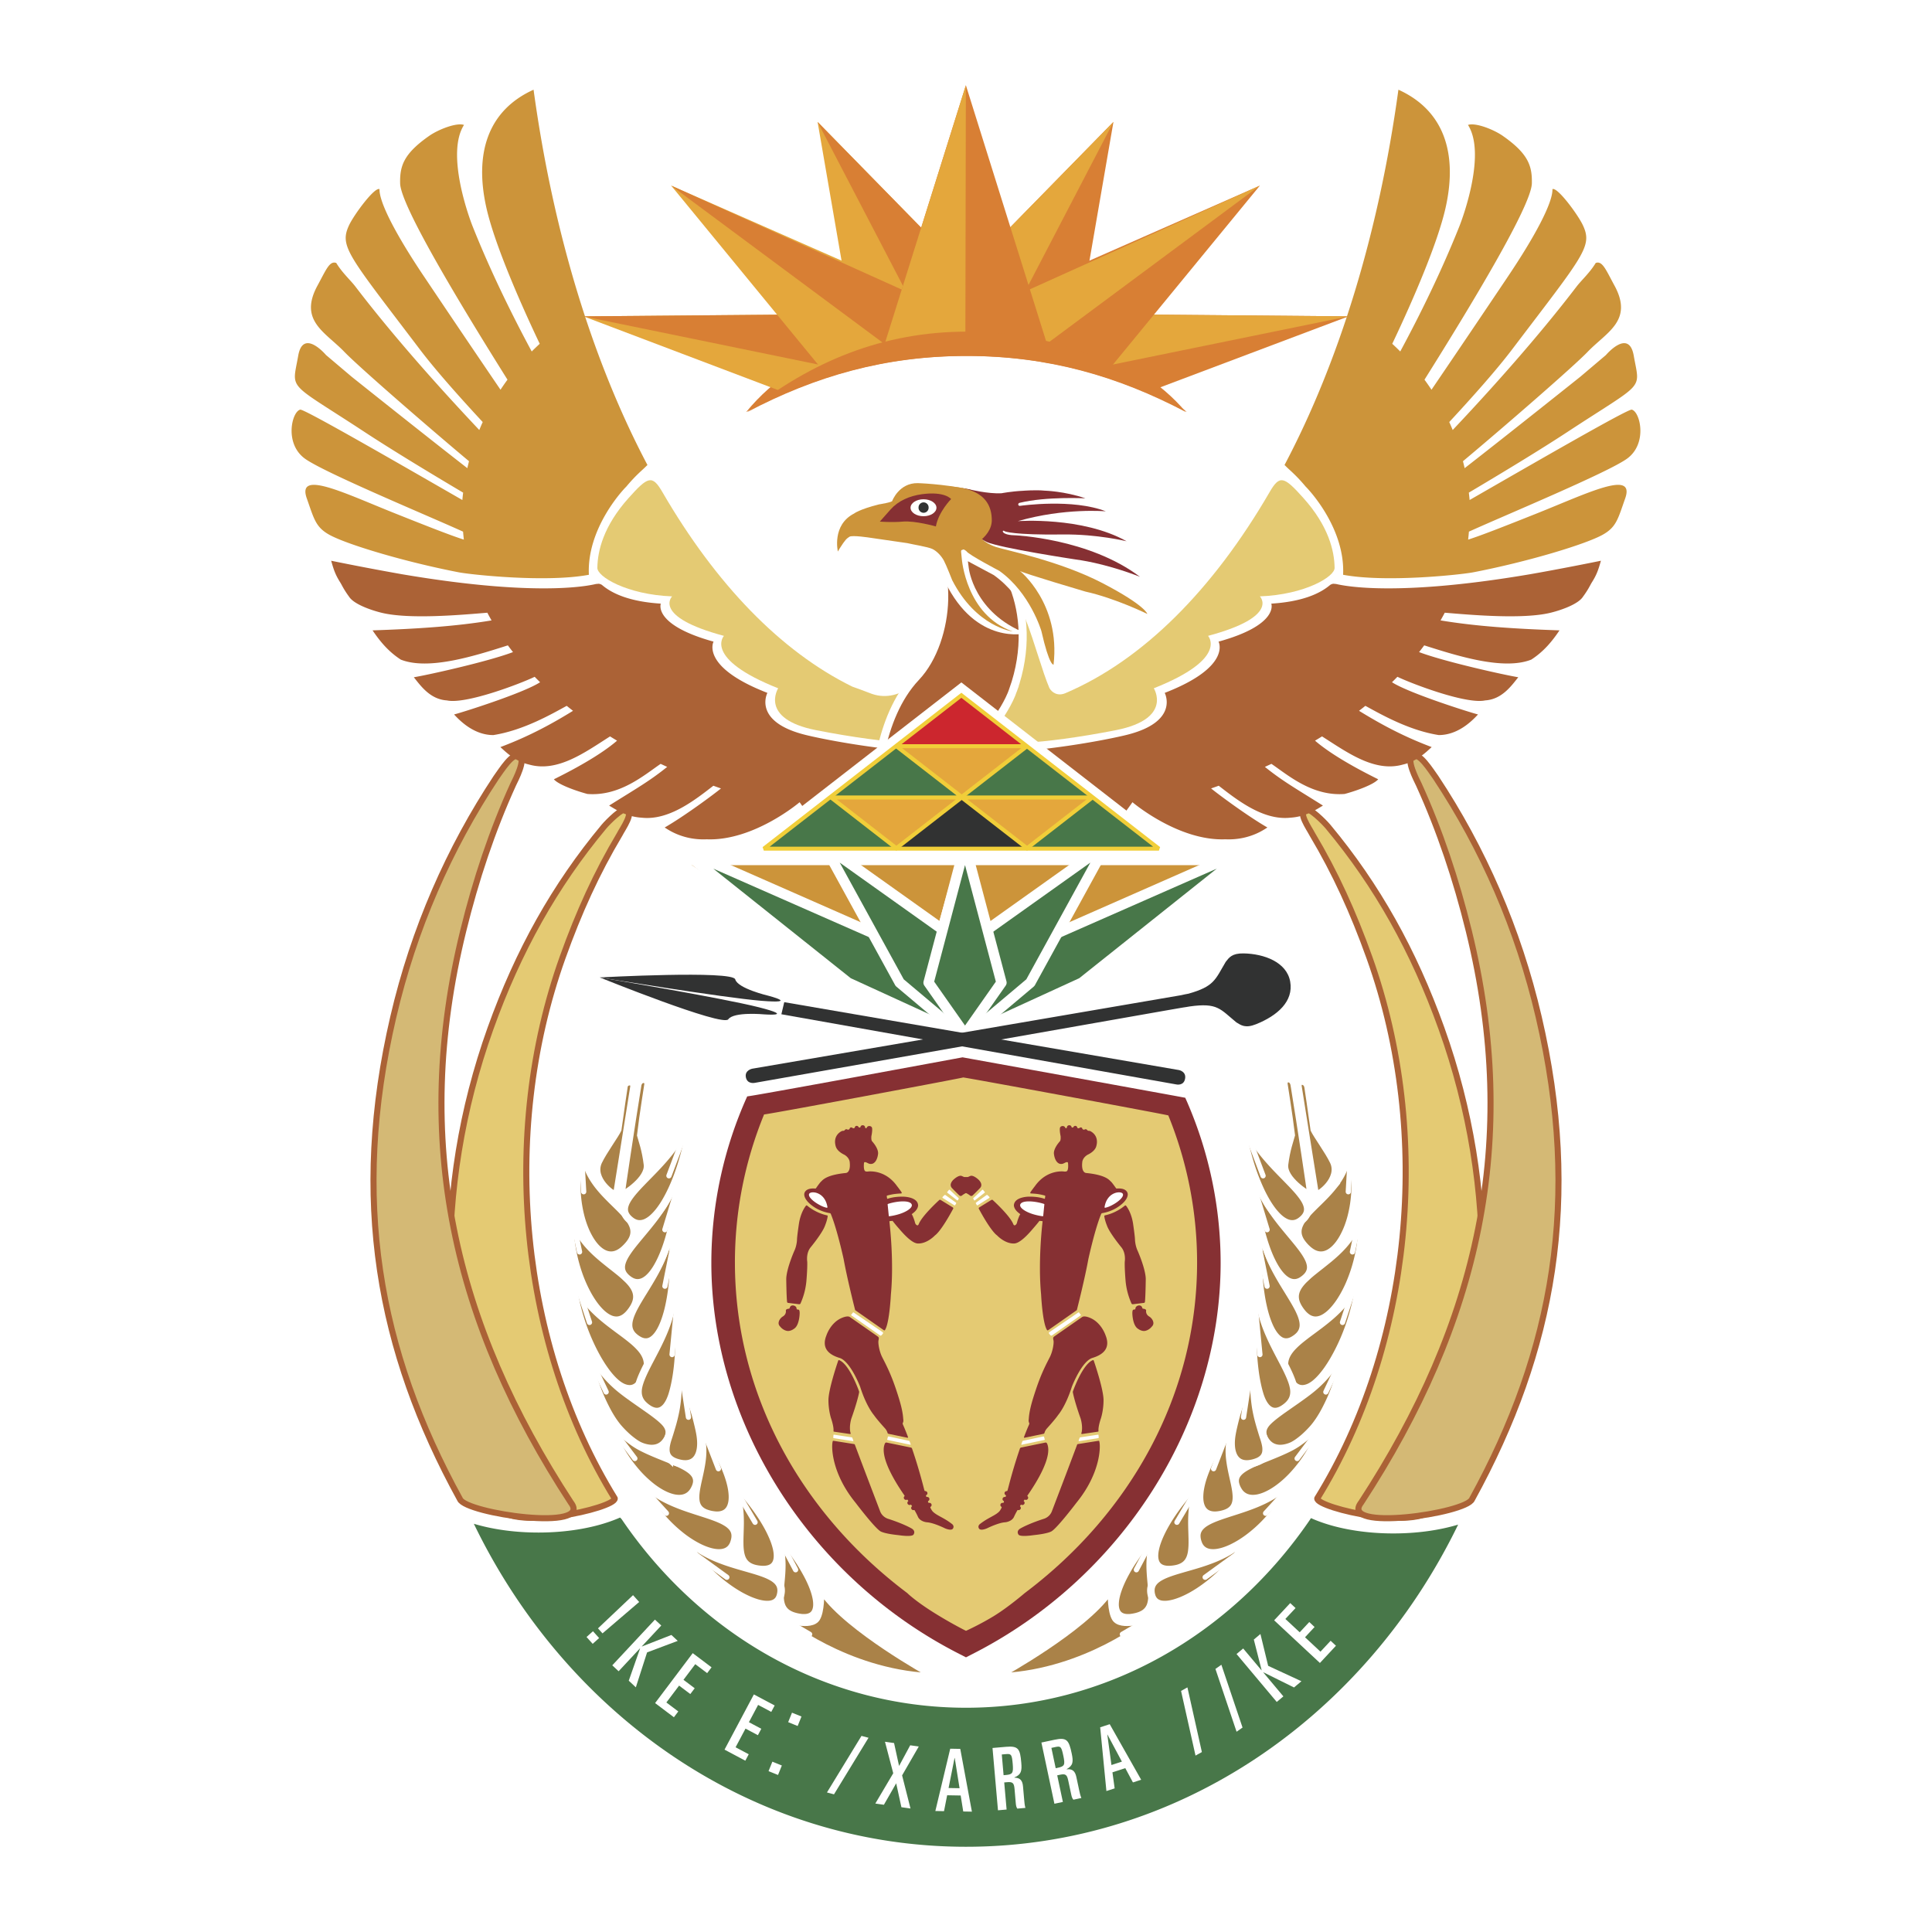
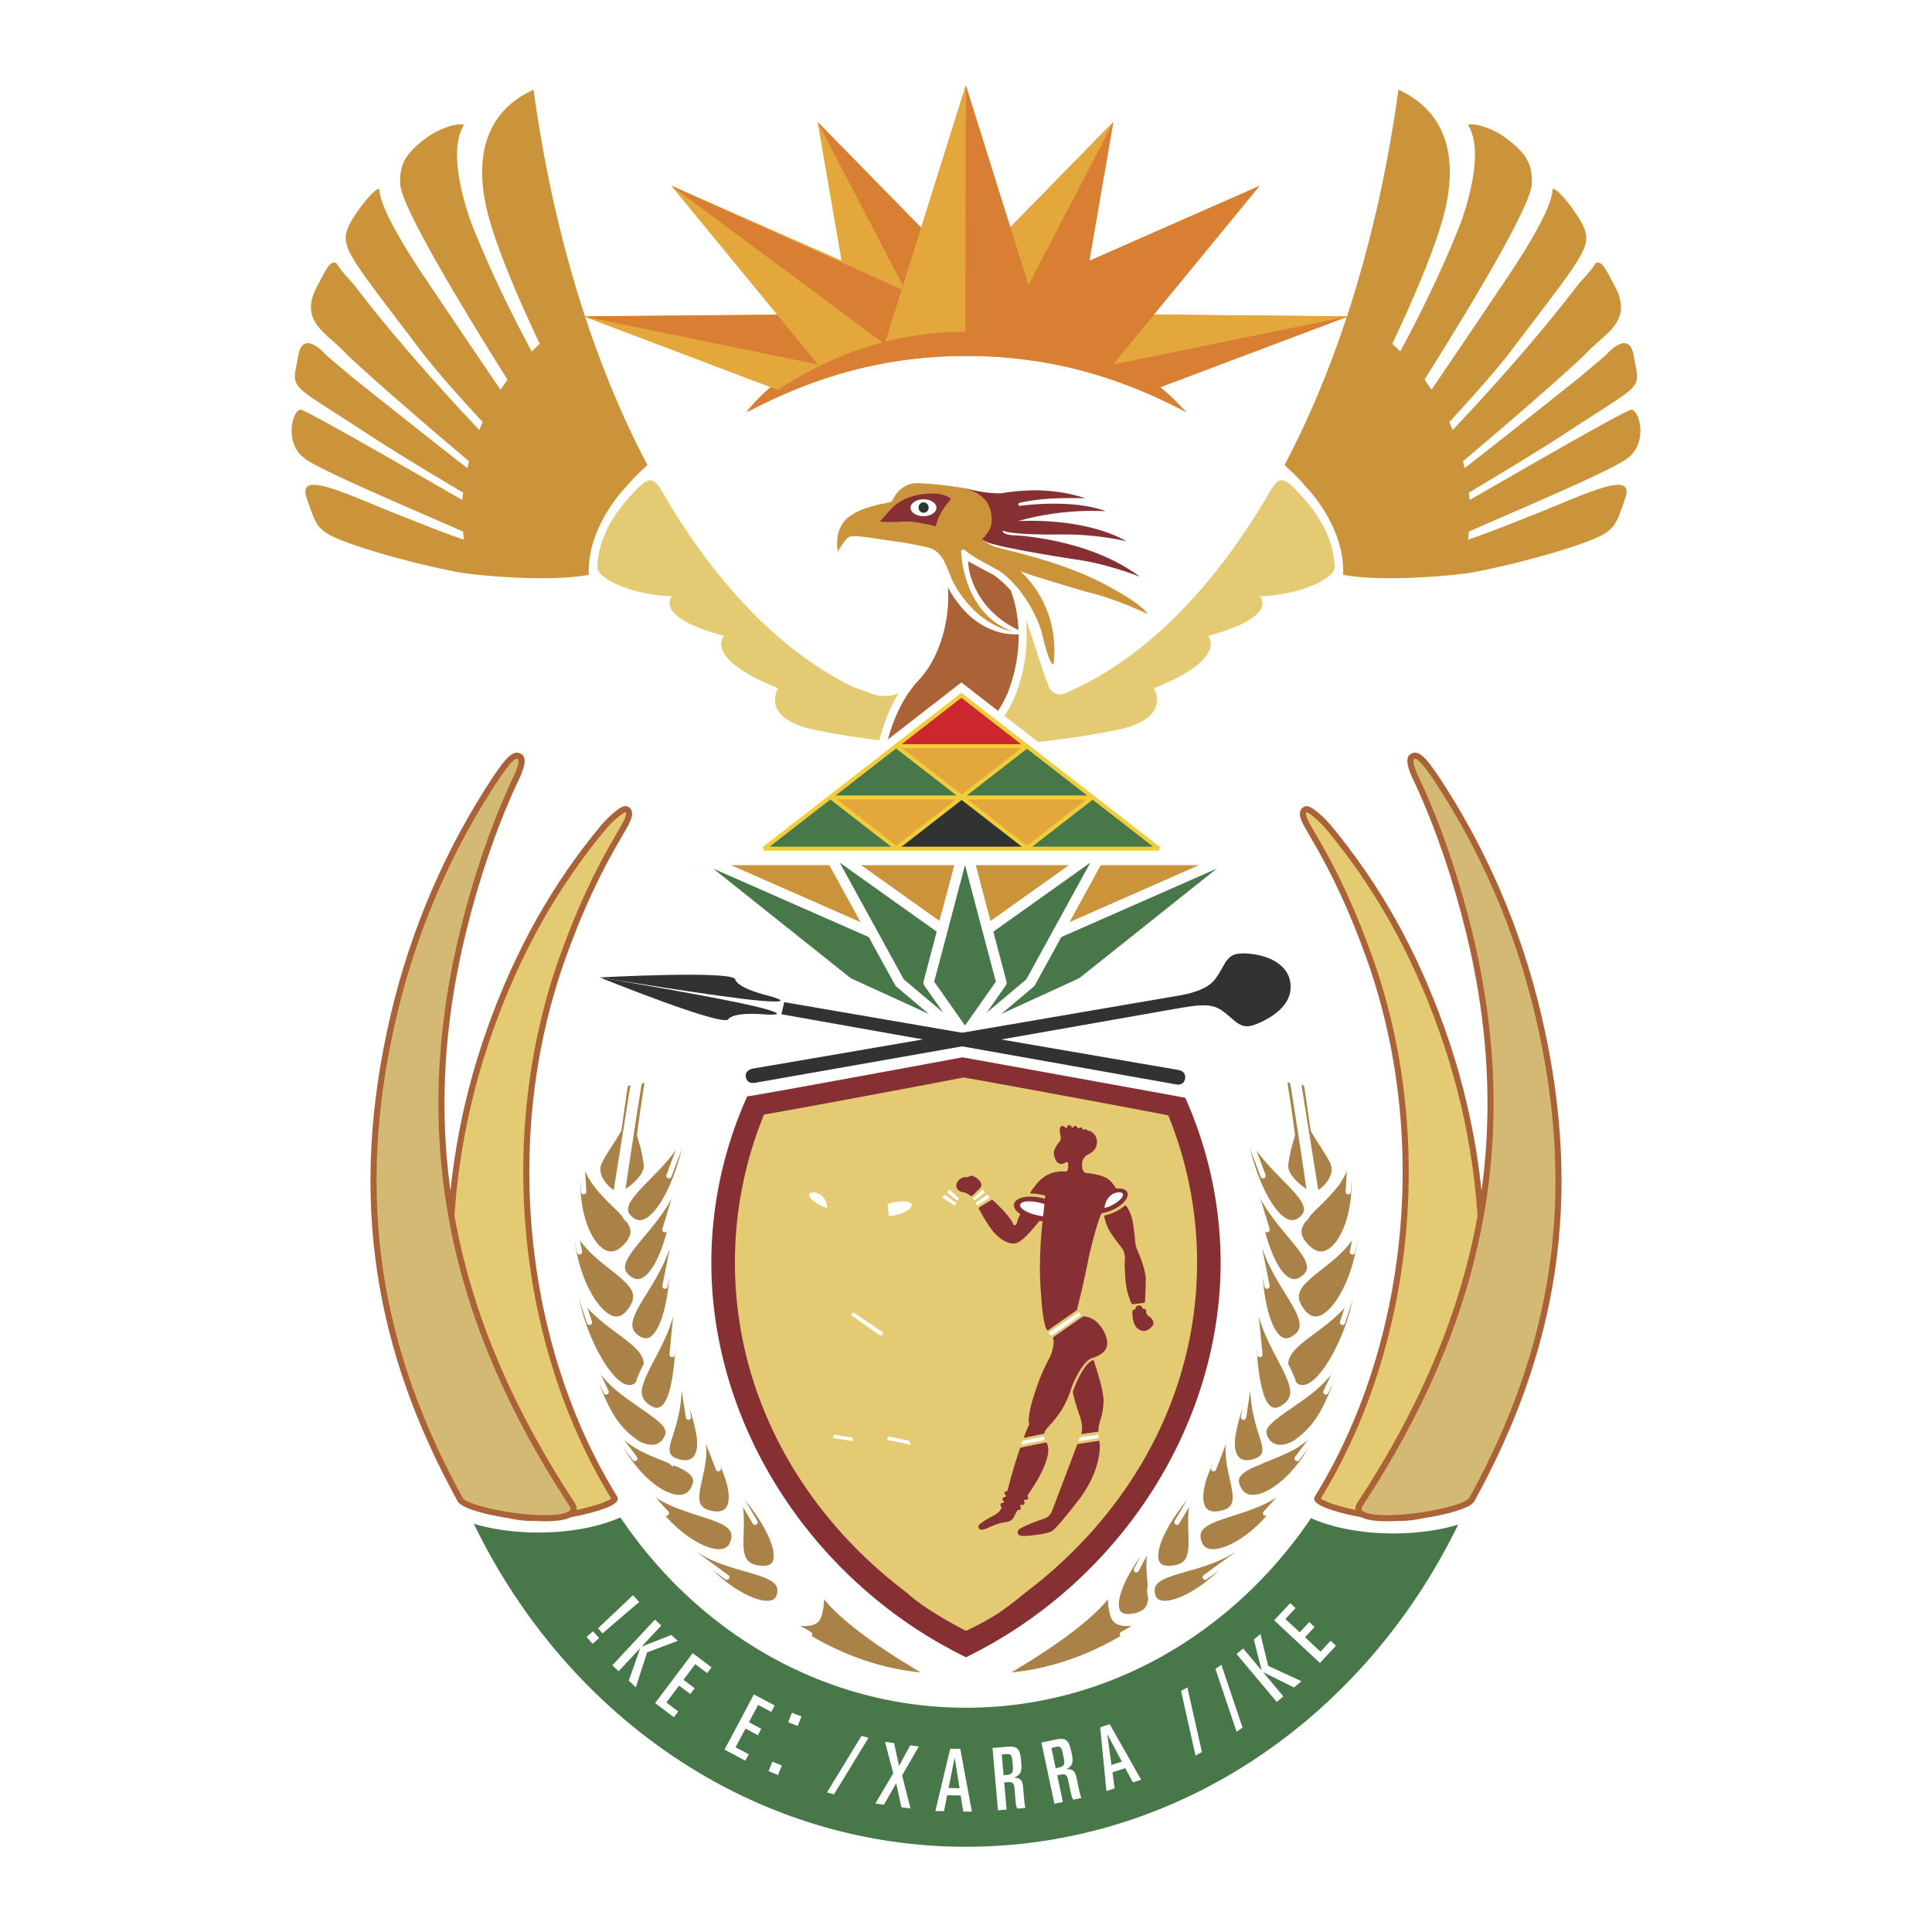
<svg xmlns="http://www.w3.org/2000/svg" width="2500" height="2500" viewBox="0 0 192.756 192.756">
  <path fill-rule="evenodd" clip-rule="evenodd" fill="#fff" d="M0 0h192.756v192.756H0V0z" />
  <path d="M96.033 105.49s22.248 4.024 22.221 4.036a40.395 40.395 0 0 1 3.529 16.449c0 16.077-9.838 31.453-24.727 39.03l-.679.347-.68-.347c-14.888-7.577-24.726-22.953-24.726-39.03a40.439 40.439 0 0 1 3.58-16.592c.059.074 21.482-3.893 21.482-3.893z" fill-rule="evenodd" clip-rule="evenodd" fill="#863033" />
  <path d="M73.323 125.961a38.922 38.922 0 0 1 2.911-14.777c-.008.079 19.858-3.639 19.858-3.686.083-.036 20.613 3.765 20.471 3.788a38.93 38.93 0 0 1 2.871 14.675c0 13.237-6.684 25.079-17.199 32.983 0 0-1.533 1.319-2.928 2.195-1.396.876-2.929 1.57-2.929 1.57s-1.559-.771-3.357-1.911c-1.797-1.141-2.499-1.854-2.499-1.854-10.518-7.904-17.199-19.746-17.199-32.983z" fill-rule="evenodd" clip-rule="evenodd" fill="#e4ca73" />
  <path d="M61.333 149.499c-9.372-15.172-11.563-36.198-5.2-53.977 1.615-4.511 3.392-8.425 5.689-12.278.325-.632 1.47-2.203.657-2.502-.36-.172-1.772 1.189-2.241 1.754-4.87 5.855-8.527 12.363-11.305 20.123-5.775 16.137-5.159 32.993.522 47.509 1.216 2.83 11.965.337 11.878-.629z" fill-rule="evenodd" clip-rule="evenodd" fill="#e4ca73" stroke="#ab6236" stroke-width=".606" stroke-linecap="round" stroke-linejoin="round" stroke-miterlimit="2.613" />
  <path d="M56.954 149.91c-11.697-17.896-15.891-36.065-10.738-57.037 1.258-5.123 2.894-10.021 4.984-14.61.229-.468 1.294-2.529.624-2.786-.642-.514-1.815 1.416-2.312 2.091-4.689 7.073-8.231 15.118-10.276 23.911-4.221 18.137-1.511 33.246 6.654 48.095.582 1.433 13.346 3.272 11.064.336z" fill-rule="evenodd" clip-rule="evenodd" fill="#d4b975" stroke="#ab6236" stroke-width=".606" stroke-linecap="round" stroke-linejoin="round" stroke-miterlimit="2.613" />
  <path d="M131.422 149.499c9.373-15.172 11.562-36.198 5.201-53.977-1.615-4.511-3.393-8.425-5.691-12.278-.324-.632-1.469-2.203-.656-2.502.361-.172 1.771 1.189 2.24 1.754 4.871 5.855 8.527 12.363 11.305 20.123 5.775 16.137 5.158 32.993-.521 47.509-1.216 2.83-11.966.337-11.878-.629z" fill-rule="evenodd" clip-rule="evenodd" fill="#e4ca73" stroke="#ab6236" stroke-width=".606" stroke-linecap="round" stroke-linejoin="round" stroke-miterlimit="2.613" />
  <path d="M135.803 149.91c11.697-17.896 15.889-36.065 10.738-57.037-1.26-5.123-2.896-10.021-4.986-14.61-.227-.468-1.295-2.529-.623-2.786.643-.514 1.814 1.416 2.311 2.091 4.689 7.073 8.23 15.118 10.277 23.911 4.221 18.137 1.51 33.246-6.654 48.095-.583 1.433-13.346 3.272-11.063.336z" fill-rule="evenodd" clip-rule="evenodd" fill="#d4b975" stroke="#ab6236" stroke-width=".606" stroke-linecap="round" stroke-linejoin="round" stroke-miterlimit="2.613" />
-   <path d="M133.266 58.259c-.135.011-.256-.082-.551.096-1.094.934-2.908 1.682-5.879 1.869 0 0 .82 2.108-5.262 3.792 0 0 1.359 2.504-5.371 5.113 0 0 1.516 2.863-3.779 4.187-1.303.326-5.887 1.293-11.756 1.755-1.047 1.295-1.316 2.986-1.16 4.744a24.587 24.587 0 0 0-2.722-.149c-1.256 0-2.451.091-3.539.257.178-1.796-.082-3.529-1.148-4.852-5.869-.461-10.455-1.429-11.756-1.755-5.296-1.324-3.78-4.187-3.78-4.187-6.731-2.608-5.371-5.113-5.371-5.113-6.082-1.684-5.263-3.792-5.263-3.792-2.97-.187-4.783-.935-5.876-1.869-.297-.178-.419-.085-.552-.096-.103-.007-4.972 1.482-19.379-.965a274.597 274.597 0 0 1-7.082-1.349c.263.919.413 1.381.913 2.176.165.262.33.672.875 1.411.455.725 2.095 1.317 3.194 1.592 2.741.688 7.901.232 10.599.007.135.257.276.513.422.767-3.56.594-7.454.844-11.871.994.714 1.058 1.56 2.108 2.82 2.92 2.79 1.098 7.425-.39 10.678-1.424.167.225.338.451.513.672-2.524.958-8.583 2.3-9.894 2.509.713.901 1.653 2.21 3.306 2.312 1.854.406 7.241-1.633 8.75-2.356.177.182.358.362.541.542-1.702 1.103-7.896 3.051-8.582 3.214.689.753 2.062 2.056 3.914 2.058 3.046-.473 5.935-2.166 7.324-2.917.208.167.417.332.629.496-1.837 1.13-4.176 2.469-7.246 3.619.611.558 1.502 1.433 2.878 1.747 2.824.794 5.55-1.213 8.062-2.813.231.144.464.286.7.426-1.097.95-3.056 2.248-6.304 3.854.488.573 2.403 1.215 3.348 1.464 3.22.249 5.646-1.874 7.305-3.004l.652.303c-1.783 1.432-2.977 2.092-5.793 3.86.744.439 1.72 1.11 3.273 1.21 2.676.28 5.229-1.716 7.127-3.19.251.091.504.181.76.269-.699.576-3.626 2.751-5.623 3.902.057-.023 1.601 1.292 4.201 1.173 4.703.187 9.269-3.7 9.269-3.7s7.758 11.13 9.784 9.052c.28-.285 1.175-1.669 2.02-3.52 1.473.37 3.268.586 5.203.586 1.626 0 3.154-.153 4.474-.422.82 1.768 1.67 3.078 1.943 3.355 2.023 2.078 9.783-9.052 9.783-9.052s4.564 3.886 9.268 3.7c2.602.12 4.145-1.196 4.203-1.173-1.998-1.151-4.926-3.326-5.625-3.902.256-.088.51-.178.762-.269 1.898 1.474 4.451 3.47 7.127 3.19 1.553-.1 2.529-.771 3.271-1.21-2.814-1.768-4.008-2.429-5.793-3.86l.652-.303c1.658 1.131 4.086 3.253 7.305 3.004.945-.249 2.859-.891 3.35-1.464-3.25-1.606-5.209-2.904-6.305-3.854.234-.14.469-.282.699-.426 2.514 1.6 5.238 3.607 8.062 2.813 1.375-.314 2.268-1.189 2.877-1.747-3.068-1.15-5.408-2.489-7.246-3.619.213-.165.424-.329.631-.496 1.389.751 4.277 2.444 7.324 2.917 1.85-.002 3.225-1.305 3.914-2.058-.686-.163-6.881-2.112-8.582-3.214.184-.18.363-.36.541-.542 1.51.723 6.896 2.762 8.75 2.356 1.654-.102 2.594-1.411 3.307-2.312-1.311-.209-7.371-1.552-9.895-2.509.176-.221.346-.447.512-.672 3.254 1.034 7.889 2.522 10.678 1.424 1.262-.812 2.107-1.862 2.82-2.92-4.418-.15-8.311-.4-11.869-.994.146-.254.285-.51.422-.767 2.695.225 7.857.682 10.598-.007 1.1-.274 2.74-.867 3.193-1.592.545-.739.711-1.149.875-1.411.502-.795.65-1.257.914-2.176-.824.171-4.229.853-7.082 1.349-14.407 2.448-19.276.958-19.379.966z" fill-rule="evenodd" clip-rule="evenodd" fill="#ab6236" />
  <path d="M130.049 49.696c2.492 2.784 3.08 5.252 3.104 6.934.072.881-2.939 2.701-7.455 2.87 0 0 2.029 2.016-5.17 3.94 0 0 2.094 2.256-5.412 5.229 0 0 1.924 3.042-3.756 4.174-3.635.722-7.262 1.184-8.885 1.232l-.068-.015c.002.443.021.92.059 1.442.484 6.677 5.596 8.708 1.783 8.752-4.682.056-15.915-5.871-12.366-10.439 4.218-5.428 2.167-16.475 6.849-16.475 3.016 0 4.545 7.988 5.973 11.319.242.419.812.83 1.59.498 7.746-3.298 14.723-10.333 20.363-20.041 1.024-1.777 1.447-1.592 3.391.58z" fill-rule="evenodd" clip-rule="evenodd" fill="#e4ca73" />
  <path d="M62.707 49.696c1.943-2.172 2.367-2.357 3.393-.579 5.292 9.112 11.764 15.868 18.942 19.391.425.146 1.064.381 1.961.725 3.013 1.029 5.319-2.083 5.319-2.083l-.459 4.78-1.077-.486c.042.518.079 1.086.113 1.705.028.405-.034.821-.62.927-1.622-.048-5.249-.51-8.885-1.232-5.679-1.131-3.756-4.174-3.756-4.174-7.505-2.974-5.41-5.229-5.41-5.229-7.199-1.925-5.171-3.94-5.171-3.94-4.516-.169-7.527-1.989-7.457-2.87.025-1.682.615-4.151 3.107-6.935z" fill-rule="evenodd" clip-rule="evenodd" fill="#e4ca73" />
  <path d="M101.08 68.847c-1.713 4.821-9.28 10.89-9.28 10.89L88.172 90.25l-.773-11.416s.083-7.14 3.992-11.277c3.527-3.736 3.91-12.194.191-14.074-.855-.515.846.65 5.853.824 2.149.074 6.536 6.399 3.645 14.54z" fill-rule="evenodd" clip-rule="evenodd" fill="#ab6236" stroke="#fff" stroke-width=".803" stroke-miterlimit="2.613" />
  <path d="M83.477 55.025s-.619-2.645 1.621-3.79c0 0 .505-.413 2.475-.91 0 0 1.565-.633 2.003-.845 0 0 1.16-.629 3.027-.595 0 0 1.281-.622 4.025-.059 0 0 1.833.455 3.183.385 0 0 .971-.191 2.162-.247 0 0-7.2 3.476-6.37 3.428 0 0 9.79-3.889 8.517-3.44 0 0 1.957.046 4.072.765 0 0-3.893-.203-6.568.449 0 0-.131.015-.139.164 0 0 .01.162.191.137.158-.022 5.236-.739 8.549.547 0 0-4.098-.37-8.783.981 0 0 6.43-.48 10.855 2.004 0 0-2.941-.72-6.365-.676-4.93.063-5.754-.305-5.754-.305s-.098-.042-.119-.059c-.021-.016-.078-.021-.094.004s-.037.044-.006.106.092.099.092.099.24.215 1.025.232c0 0 9.496-.245 13.631 4.803 0 0-4.217-1.518-7.486-1.951 0 0-7.984-1.355-8.992-2.108 0 0-.75-.407-.943-.746 0 0-.031-.144-.133-.144s-.107.155-.107.155-.023.098.156.299c.178.202.875.791 1.807 1.064.93.273 6.139.632 10.523 2.688 5.832 2.737 6.275 4.611 6.275 4.611s-4.766-1.957-7.76-2.62c0 0-5.873-1.829-6.154-2.043 0 0 5.615 4.326 3.449 9.943 0 0-1.283-.41-2.068-4.271 0 0-1.053-3.509-4.123-5.703 0 0-1.105-.594-2.585-1.384l.09.685s.475 4.462 5.715 6.51c0 0-4.977 1.272-8.096-5.17 0 0-1.041-2.62-1.499-2.837-.457-.219-1.915-.937-2.438-1.068 0 0-.235-.204-1.521-.138 0 0-3.825-.147-4.107.037-.283.186-.48-.194-1.058.71l-.175.303z" fill-rule="evenodd" clip-rule="evenodd" fill="#fff" />
  <path d="M83.594 55.025s-.62-2.645 1.619-3.79c0 0 .505-.413 2.475-.91 0 0 1.406-.225 1.336-.364 0 0 .678-1.792 2.544-1.758 0 0 2.43.061 5.175.624 0 0 5.67 1.869 3.124 2.887 0 0-.406 3.082-1.414 2.328 0 0-.559-.249-.754-.586 0 0 .369.673 1.645 1.109.918.314 6.355 1.376 10.652 3.613 4.295 2.237 4.473 3.075 4.473 3.075s-3.189-1.569-6.184-2.232c0 0-6.25-1.845-6.531-2.058 0 0 4.066 3.233 3.359 9.346 0 0-.406.217-1.215-3.351 0 0-1.113-3.803-4.186-5.997 0 0-3.074-1.613-3.283-1.958 0 0-.082-.089-.312-.204-.239-.119-.23.25-.23.25l.071.703s.414 5.614 5.078 7.248c0 0-3.641-.436-6.038-5.121 0 0-.598-1.532-.838-1.969-.24-.436-.68-.921-1.138-1.139-.458-.217-1.969-.451-2.491-.581l-3.691-.536s-1.808-.286-2.091-.102c-.283.185-.403.268-.979 1.172l-.176.301z" fill-rule="evenodd" clip-rule="evenodd" fill="#cc943a" />
  <path d="M96.028 48.705c.224.033.458.073.704.124 0 0 1.833.454 3.184.385 0 0 .971-.193 2.162-.249 0 0 1.271-.103 2.148-.011 0 0 1.955.044 4.068.765 0 0-3.891-.204-6.566.449 0 0-.131.015-.139.163 0 0 .01.162.193.136.158-.021 5.234-.737 8.547.548 0 0-4.098-.371-8.781.98 0 0 6.428-.479 10.852 2.006 0 0-2.938-.72-6.363-.676-4.93.063-5.754-.306-5.754-.306s-.098-.042-.119-.058-.078-.022-.094.004c-.018.025-.037.044-.006.106.033.062.092.1.092.1s.24.214 1.025.232c0 0 7.436.281 12.553 4.145 0 0-3.188-1.3-6.457-1.735 0 0-7.512-1.139-8.805-1.732 0 0-.531-.221-.945-.681 0 0-.053-.056-.119-.088-.882-1.112-1.398-2.519-1.398-4.12 0-.164.007-.326.018-.487z" fill-rule="evenodd" clip-rule="evenodd" fill="#863033" />
  <path d="M74.444 41.11c5.498-6.703 13.52-8.023 21.939-8.023 8.421 0 16.804 1.969 21.933 8.023-6.797-3.579-13.762-5.599-21.933-5.599s-15.143 2.02-21.939 5.599z" fill-rule="evenodd" clip-rule="evenodd" fill="#d87f34" />
  <path d="M63.082 108.382c-.691 4.276-1.644 10.405-1.691 10.607-.046.195-2.323-1.373-1.521-3.051.496-1.036 1.655-2.601 1.945-3.222.01-.021.295-2.248.601-4.218 0 0-.012-.34.335-.399.35-.059.331.283.331.283zM63.797 108.257c-.7 4.3-1.642 10.66-1.642 10.767 0 .021 2.438-1.431 2.267-2.835-.18-1.475-.521-2.355-.681-2.957-.005-.017.384-2.816.747-5.096 0 0-.031-.342-.335-.281-.305.06-.356.402-.356.402z" fill-rule="evenodd" clip-rule="evenodd" fill="#aa8248" stroke="#fff" stroke-width=".399" stroke-miterlimit="2.613" />
-   <path d="M75.994 151.356a23.107 23.107 0 0 1 1.672 1.694 24.287 24.287 0 0 1 2.038 2.638 18.192 18.192 0 0 1 .984 1.686c.135.271.255.532.359.785.105.256.191.502.261.735.07.234.123.457.156.665.032.208.047.403.041.582a1.768 1.768 0 0 1-.077.487 1.15 1.15 0 0 1-.202.383.985.985 0 0 1-.33.259 1.391 1.391 0 0 1-.465.128 2.407 2.407 0 0 1-.604-.018 3.854 3.854 0 0 1-.745-.176 2.242 2.242 0 0 1-.541-.273 1.57 1.57 0 0 1-.59-.812 2.439 2.439 0 0 1-.106-.522c-.02-.187-.026-.382-.022-.589s.017-.422.035-.647c.017-.223.04-.455.061-.695.021-.237.042-.481.058-.732.015-.249.024-.505.026-.764 0-.259-.011-.521-.034-.786a6.66 6.66 0 0 0-.12-.805 5.93 5.93 0 0 0-.6-1.621 6.105 6.105 0 0 0-.531-.806 7.583 7.583 0 0 0-.724-.796z" fill-rule="evenodd" clip-rule="evenodd" fill="#aa8248" stroke="#fff" stroke-width=".75" stroke-miterlimit="2.613" />
  <path d="M71.626 146.436a20.722 20.722 0 0 1 2.494 2.409 21.532 21.532 0 0 1 1.935 2.552c.178.28.345.558.495.828.152.272.288.537.408.797.122.262.228.516.315.758.086.244.156.477.207.697.048.22.077.428.087.619.009.193-.003.371-.037.533a1.278 1.278 0 0 1-.169.431c-.08.124-.182.23-.311.313a1.318 1.318 0 0 1-.458.18c-.179.038-.381.052-.61.038-.292-.019-.544-.06-.764-.122s-.408-.146-.566-.248-.288-.223-.396-.362a1.81 1.81 0 0 1-.254-.464 2.895 2.895 0 0 1-.138-.552 5.146 5.146 0 0 1-.059-.63 14.49 14.49 0 0 1-.003-.694c.005-.24.014-.489.021-.745.008-.253.015-.512.018-.777.001-.264-.001-.531-.015-.802a9.523 9.523 0 0 0-.072-.817 7.175 7.175 0 0 0-.157-.82 6.129 6.129 0 0 0-.266-.81 5.834 5.834 0 0 0-.96-1.567 6.466 6.466 0 0 0-.745-.745z" fill-rule="evenodd" clip-rule="evenodd" fill="#aa8248" stroke="#fff" stroke-width=".75" stroke-miterlimit="2.613" />
  <path d="M67.381 151.813a14.053 14.053 0 0 0 1.064 2.104 15.5 15.5 0 0 0 3.018 3.569 14.9 14.9 0 0 0 1.706 1.298c.286.184.569.353.844.5.277.147.547.278.807.386.26.108.51.196.749.265.238.065.464.112.674.135.209.022.405.023.581 0 .177-.022.335-.07.474-.143.137-.071.254-.168.35-.29.094-.123.166-.272.214-.448.059-.223.082-.423.069-.606a1.254 1.254 0 0 0-.135-.5 1.504 1.504 0 0 0-.318-.408 2.515 2.515 0 0 0-.479-.34 4.986 4.986 0 0 0-.616-.291c-.226-.092-.47-.176-.731-.26s-.537-.166-.826-.249c-.288-.084-.586-.167-.894-.257-.305-.088-.615-.182-.931-.281s-.633-.208-.953-.328a13.25 13.25 0 0 1-.946-.389c-.312-.143-.62-.298-.917-.471a8.335 8.335 0 0 1-.854-.563 6.698 6.698 0 0 1-.77-.681 6.004 6.004 0 0 1-.658-.806 5.773 5.773 0 0 1-.522-.946z" fill-rule="evenodd" clip-rule="evenodd" fill="#aa8248" stroke="#fff" stroke-width=".75" stroke-miterlimit="2.613" />
  <path d="M62.942 145.888a15.126 15.126 0 0 0 1.462 3.261 15.204 15.204 0 0 0 1.374 1.948c.25.304.508.593.773.866a14.016 14.016 0 0 0 1.641 1.454c.284.212.567.402.846.572s.553.318.82.445c.268.127.528.229.777.309.25.08.489.135.714.165.225.03.437.034.632.013.194-.022.373-.071.531-.148.158-.077.297-.182.414-.314a1.52 1.52 0 0 0 .283-.492c.089-.243.137-.465.144-.665a1.344 1.344 0 0 0-.089-.548 1.448 1.448 0 0 0-.295-.454 2.364 2.364 0 0 0-.475-.38 4.735 4.735 0 0 0-.625-.328c-.23-.104-.482-.202-.75-.298-.268-.097-.553-.19-.851-.288l-.922-.296c-.312-.103-.631-.207-.954-.322a20.119 20.119 0 0 1-.967-.369 13.001 13.001 0 0 1-.954-.436 10.071 10.071 0 0 1-.911-.517 8.235 8.235 0 0 1-.833-.614 6.593 6.593 0 0 1-.731-.726 5.823 5.823 0 0 1-.603-.851 5.512 5.512 0 0 1-.451-.987z" fill-rule="evenodd" clip-rule="evenodd" fill="#aa8248" stroke="#fff" stroke-width=".75" stroke-miterlimit="2.613" />
  <path d="M60.039 139.097c.08.525.179 1.02.295 1.493a17.087 17.087 0 0 0 .865 2.583c.17.396.35.773.537 1.143.19.371.386.705.589 1.016a14.153 14.153 0 0 0 1.306 1.703 10.876 10.876 0 0 0 1.437 1.337c.246.187.49.353.731.497.243.145.481.266.714.364.233.098.461.173.68.22.218.047.43.068.627.062.198-.007.385-.039.558-.103.172-.062.332-.154.473-.275.143-.121.267-.273.374-.455.133-.23.22-.44.263-.636a1.22 1.22 0 0 0 .007-.537 1.205 1.205 0 0 0-.215-.459 2.02 2.02 0 0 0-.408-.401c-.164-.126-.355-.246-.568-.362s-.448-.229-.699-.342a29 29 0 0 0-.8-.338l-.873-.353c-.297-.12-.6-.245-.905-.378a17.84 17.84 0 0 1-.913-.426 7.15 7.15 0 0 1-.898-.535 10.424 10.424 0 0 1-.854-.658 7.376 7.376 0 0 1-.775-.767 6.434 6.434 0 0 1-1.191-2.037 8.03 8.03 0 0 1-.357-1.356z" fill-rule="evenodd" clip-rule="evenodd" fill="#aa8248" stroke="#fff" stroke-width=".75" stroke-miterlimit="2.613" />
  <path d="M58.188 132.141c.043.527.104 1.051.182 1.569.077.518.17 1.03.276 1.534.108.508.227 1.009.359 1.499.132.491.278.971.44 1.437a18.211 18.211 0 0 0 1.091 2.51c.197.373.401.718.611 1.034.212.314.43.6.652.847.219.243.44.469.662.674a7.7 7.7 0 0 0 .666.553c.22.164.437.311.655.418.21.103.423.172.627.223.206.051.405.078.594.081.191.001.373-.021.543-.072.171-.05.33-.125.476-.228s.279-.232.396-.391c.147-.199.249-.381.303-.554.058-.179.069-.358.044-.53-.024-.171-.086-.333-.179-.49s-.218-.307-.368-.455a6.779 6.779 0 0 0-.528-.464 16.536 16.536 0 0 0-.65-.493c-.232-.17-.482-.345-.744-.527-.26-.182-.532-.369-.811-.566a55.398 55.398 0 0 1-.853-.61 17.56 17.56 0 0 1-.86-.669 11.736 11.736 0 0 1-1.61-1.643 10.024 10.024 0 0 1-.693-.967 8.77 8.77 0 0 1-.584-1.091 8.276 8.276 0 0 1-.439-1.229 9.54 9.54 0 0 1-.258-1.4zM68.546 140.834c.28.335.547.667.803 1.003.257.335.495.618.722.896.227.28.441.561.645.842a15.759 15.759 0 0 1 1.074 1.703 13.098 13.098 0 0 1 .768 1.675c.101.272.189.537.262.794.074.263.134.515.176.757.042.243.068.475.077.691.009.219 0 .424-.027.613a2.17 2.17 0 0 1-.135.518c-.065.156-.15.293-.253.409a1.185 1.185 0 0 1-.372.283c-.144.071-.308.12-.494.143s-.391.019-.619-.015a3.385 3.385 0 0 1-.741-.183 1.814 1.814 0 0 1-.516-.291 1.315 1.315 0 0 1-.322-.389 1.582 1.582 0 0 1-.162-.477 2.804 2.804 0 0 1-.032-.551c.007-.195.031-.401.064-.616.034-.214.077-.438.125-.668.049-.23.104-.469.158-.714.054-.24.107-.488.156-.739.048-.25.093-.505.127-.762s.058-.516.067-.776c.01-.259.006-.52-.019-.782a4.71 4.71 0 0 0-.416-1.55 9.503 9.503 0 0 0-.455-.857 8.502 8.502 0 0 0-.661-.957z" fill-rule="evenodd" clip-rule="evenodd" fill="#aa8248" stroke="#fff" stroke-width=".75" stroke-miterlimit="2.613" />
  <path d="M66.869 133.757a23.036 23.036 0 0 1 1.094 2.634c.158.458.293.922.422 1.385.13.464.254.926.386 1.376.122.412.249.806.369 1.182.12.378.233.737.324 1.082.091.345.171.674.235.952.061.263.113.51.151.741.039.232.062.457.073.671.011.215.006.419-.014.611a2.83 2.83 0 0 1-.103.539 1.943 1.943 0 0 1-.193.449 1.41 1.41 0 0 1-.288.349c-.111.098-.24.175-.382.23-.144.056-.304.09-.479.097a2.297 2.297 0 0 1-.573-.048c-.263-.054-.483-.123-.666-.205s-.329-.18-.442-.289a1.036 1.036 0 0 1-.254-.364 1.28 1.28 0 0 1-.095-.43 2.272 2.272 0 0 1 .032-.486c.027-.17.071-.349.125-.535.055-.186.123-.377.187-.584.071-.223.138-.453.209-.69a17.163 17.163 0 0 0 .427-1.702c.061-.314.107-.645.146-.987.037-.342.066-.698.085-1.064.023-.404.036-.811.03-1.221a9.17 9.17 0 0 0-.353-2.466 8.162 8.162 0 0 0-.453-1.227zM56.993 125.479a19.376 19.376 0 0 0 .454 4.341 20.73 20.73 0 0 0 1.745 4.934c.18.354.362.691.549 1.005.189.319.381.617.574.89.193.274.387.523.582.745.195.222.39.417.584.581.193.164.386.295.577.391.192.094.379.154.561.182.181.025.356.018.523-.028.168-.046.331-.133.485-.267.156-.134.306-.311.445-.534.178-.283.309-.551.396-.805.088-.253.132-.492.14-.722a2.036 2.036 0 0 0-.088-.652c-.063-.209-.16-.41-.283-.604s-.275-.382-.449-.567a7.28 7.28 0 0 0-.584-.554 17.612 17.612 0 0 0-.688-.552 44.53 44.53 0 0 0-.761-.568 51.16 51.16 0 0 1-.803-.604 20.714 20.714 0 0 1-.813-.652 12.965 12.965 0 0 1-.79-.72 9.749 9.749 0 0 1-.732-.807 7.79 7.79 0 0 1-.635-.902 6.695 6.695 0 0 1-.849-2.195 7.592 7.592 0 0 1-.14-1.336z" fill-rule="evenodd" clip-rule="evenodd" fill="#aa8248" stroke="#fff" stroke-width=".75" stroke-miterlimit="2.613" />
  <path d="M66.895 126.989c.122.426.228.856.322 1.291.094.434.173.872.241 1.312a26.211 26.211 0 0 1 .292 3.943 24.78 24.78 0 0 1-.111 2.469c-.037.39-.082.767-.136 1.127-.054.366-.119.716-.188 1.039s-.145.621-.224.888a5.27 5.27 0 0 1-.252.675 2.905 2.905 0 0 1-.31.528 1.683 1.683 0 0 1-.373.368 1.1 1.1 0 0 1-.427.184 1.111 1.111 0 0 1-.478-.017 1.783 1.783 0 0 1-.527-.232 2.94 2.94 0 0 1-.571-.459 1.823 1.823 0 0 1-.343-.498 1.744 1.744 0 0 1-.147-.543 2.182 2.182 0 0 1 .022-.584c.037-.219.1-.446.183-.683.083-.236.185-.482.3-.736.115-.255.244-.519.382-.791.138-.271.286-.553.438-.842.15-.289.306-.584.462-.89.154-.306.31-.619.46-.942.15-.321.293-.65.427-.988.134-.339.257-.686.365-1.041.107-.354.199-.714.271-1.081.071-.369.121-.744.144-1.126a7.715 7.715 0 0 0-.222-2.371z" fill-rule="evenodd" clip-rule="evenodd" fill="#aa8248" stroke="#fff" stroke-width=".75" stroke-miterlimit="2.613" />
  <path d="M66.608 120.754c.104.41.191.822.267 1.236a21.212 21.212 0 0 1 .288 2.5 23.267 23.267 0 0 1-.074 3.611 19.242 19.242 0 0 1-.33 2.139c-.071.333-.15.649-.239.947a9.41 9.41 0 0 1-.284.833 6.179 6.179 0 0 1-.327.704c-.117.211-.24.396-.37.553-.13.159-.267.289-.408.389-.144.1-.292.169-.447.204a1.138 1.138 0 0 1-.483.005 1.586 1.586 0 0 1-.516-.206 2.54 2.54 0 0 1-.549-.428 1.577 1.577 0 0 1-.314-.479 1.499 1.499 0 0 1-.108-.528 2.17 2.17 0 0 1 .07-.581c.049-.203.122-.415.216-.635a8.28 8.28 0 0 1 .335-.688c.128-.238.271-.484.424-.741.154-.256.316-.52.485-.792.168-.273.342-.554.515-.845.174-.29.349-.587.517-.892.17-.305.334-.619.486-.938.153-.322.297-.651.424-.987.126-.337.239-.681.329-1.032s.161-.709.203-1.075a6.74 6.74 0 0 0-.11-2.274z" fill-rule="evenodd" clip-rule="evenodd" fill="#aa8248" stroke="#fff" stroke-width=".75" stroke-miterlimit="2.613" />
  <path d="M57.081 118.914c-.082.508-.14 1.009-.18 1.503a17.516 17.516 0 0 0 .01 2.851 16.085 16.085 0 0 0 .787 3.747 13.52 13.52 0 0 0 .876 2.026c.163.302.332.584.505.842.173.259.35.493.529.701.181.21.362.394.547.549.183.155.369.281.555.378.184.096.369.161.553.19.182.03.364.026.543-.015.178-.041.354-.119.525-.235.172-.117.34-.272.504-.47.209-.254.366-.494.48-.723s.182-.445.211-.655c.028-.208.017-.41-.028-.604s-.124-.384-.232-.569a3.316 3.316 0 0 0-.403-.544 6.718 6.718 0 0 0-.541-.539 14.552 14.552 0 0 0-.647-.545c-.229-.185-.471-.374-.719-.569a46.99 46.99 0 0 1-.755-.608 16.94 16.94 0 0 1-.755-.659c-.248-.231-.49-.473-.719-.729a8.182 8.182 0 0 1-.643-.818 6.381 6.381 0 0 1-.523-.918 5.895 5.895 0 0 1-.541-2.232 7.365 7.365 0 0 1 .061-1.355z" fill-rule="evenodd" clip-rule="evenodd" fill="#aa8248" stroke="#fff" stroke-width=".75" stroke-miterlimit="2.613" />
  <path d="M58.673 111.937c-.184.53-.345 1.053-.484 1.568a20.105 20.105 0 0 0-.347 1.52c-.093.497-.165.982-.214 1.457s-.078.936-.085 1.384c-.007.444.006.877.037 1.293a12.696 12.696 0 0 0 .377 2.296c.093.349.199.676.316.982.118.311.248.597.386.86.139.265.285.505.438.72.155.215.314.403.481.564.166.16.338.294.514.397.176.103.356.176.54.217.183.039.369.047.557.02.188-.028.377-.091.567-.191.189-.102.381-.24.572-.419.245-.229.437-.449.583-.662.145-.211.244-.416.3-.617.057-.2.072-.396.053-.588a1.875 1.875 0 0 0-.157-.57 3.188 3.188 0 0 0-.33-.562 6.109 6.109 0 0 0-.468-.569 16.124 16.124 0 0 0-.569-.589c-.203-.202-.416-.408-.633-.622a25.952 25.952 0 0 1-.655-.666 12.807 12.807 0 0 1-.64-.724 8.87 8.87 0 0 1-.583-.801 6.591 6.591 0 0 1-.481-.89 5.54 5.54 0 0 1-.338-.997 5.842 5.842 0 0 1-.151-1.122 6.818 6.818 0 0 1 .075-1.267 8.97 8.97 0 0 1 .339-1.422zM67.589 115.3c.04.427.062.855.072 1.284a21.038 21.038 0 0 1-.094 2.543 25.16 25.16 0 0 1-.345 2.421 22.238 22.238 0 0 1-.542 2.196c-.105.339-.215.667-.332.979a12.86 12.86 0 0 1-.366.881 8.942 8.942 0 0 1-.396.766 6.015 6.015 0 0 1-.422.637 3.702 3.702 0 0 1-.445.49 2.211 2.211 0 0 1-.464.329c-.157.08-.318.132-.48.153-.162.02-.326.01-.49-.033a1.64 1.64 0 0 1-.497-.236 2.271 2.271 0 0 1-.502-.45 1.36 1.36 0 0 1-.257-.479 1.307 1.307 0 0 1-.038-.511c.021-.176.072-.358.15-.548.077-.191.182-.388.308-.591.125-.203.272-.413.434-.633.164-.218.343-.443.534-.677.19-.233.392-.475.6-.724.21-.251.425-.511.642-.778.216-.267.435-.543.648-.826.214-.286.423-.579.624-.883.201-.302.392-.614.568-.937.177-.322.34-.655.482-.997.144-.344.268-.695.365-1.061.098-.363.171-.737.213-1.125a7.1 7.1 0 0 0 .03-1.19z" fill-rule="evenodd" clip-rule="evenodd" fill="#aa8248" stroke="#fff" stroke-width=".75" stroke-miterlimit="2.613" />
  <path d="M69.125 109.424a22.501 22.501 0 0 1-.221 2.675c-.062.438-.135.871-.219 1.297-.083.427-.174.847-.276 1.256a23.906 23.906 0 0 1-.691 2.325c-.128.365-.265.717-.404 1.053-.14.337-.286.659-.436.963-.149.304-.302.59-.459.857a8.855 8.855 0 0 1-.478.74c-.162.227-.328.43-.494.608-.166.18-.333.336-.501.466-.168.128-.337.231-.505.306s-.336.117-.503.132a1.281 1.281 0 0 1-.495-.052 1.569 1.569 0 0 1-.48-.25c-.199-.149-.352-.303-.46-.46s-.176-.318-.206-.484a1.27 1.27 0 0 1 .02-.508 2.17 2.17 0 0 1 .215-.54c.1-.186.228-.377.378-.576.15-.198.322-.402.51-.614.189-.211.396-.431.613-.655.218-.227.447-.461.683-.701.239-.243.484-.495.73-.754.247-.262.495-.531.74-.81.244-.279.485-.567.716-.866.233-.3.457-.609.666-.93.212-.321.41-.654.588-1 .18-.346.339-.705.476-1.074.137-.373.25-.758.333-1.157.083-.403.138-.817.16-1.247z" fill-rule="evenodd" clip-rule="evenodd" fill="#aa8248" stroke="#fff" stroke-width=".75" stroke-miterlimit="2.613" />
  <path d="M78.256 161.654s6.119 5.026 14.467 5.463c0 0-8.135-4.49-10.691-8.131 0 0 .045 1.773-.415 2.528-.654 1.075-3.361.14-3.361.14z" fill-rule="evenodd" clip-rule="evenodd" fill="#aa8248" stroke="#fff" stroke-width=".399" stroke-miterlimit="2.613" />
  <path d="M58.233 118.899l-.227-4.035m-.184 10.037l-.785-3.771m1.776 10.807l-1.075-3.271m2.736 10.211l-1.481-3.132m4.345 9.769l-2.195-2.912m5.342 8.374l-2.205-2.415m4.257 5.915l3.979 2.885m4.937 3.746l3.323 1.948M66.74 117.307l1.719-4.566m-2.123 9.945l1.155-3.81m-1.152 9.446l.803-4.003m-.088 10.825l.437-4.515m1.197 10.768l-.524-3.411m2.273 5.343l1.239 3.203m3.656 5.343l-1.628-2.75m5.673 7.488l-1.32-2.497" fill="none" stroke="#fff" stroke-width=".525" stroke-linecap="round" stroke-miterlimit="2.613" />
  <path d="M129.672 108.382c.691 4.276 1.646 10.405 1.693 10.607.045.195 2.322-1.373 1.52-3.051-.496-1.036-1.656-2.601-1.945-3.222-.01-.021-.295-2.248-.602-4.218 0 0-.037-.398-.379-.459-.344-.06-.287.343-.287.343zM128.957 108.257c.701 4.3 1.643 10.66 1.643 10.767 0 .021-2.439-1.431-2.268-2.835.182-1.475.523-2.355.682-2.957.004-.017-.385-2.816-.748-5.096 0 0-.027-.399.328-.34.306.053.363.461.363.461z" fill-rule="evenodd" clip-rule="evenodd" fill="#aa8248" stroke="#fff" stroke-width=".399" stroke-miterlimit="2.613" />
  <path d="M116.76 151.356c-.297.271-.586.55-.863.833a24.478 24.478 0 0 0-1.553 1.738 24.244 24.244 0 0 0-1.291 1.761 16.744 16.744 0 0 0-.986 1.686c-.135.271-.254.532-.357.785a8.347 8.347 0 0 0-.262.735c-.07.234-.121.457-.154.665s-.047.403-.043.582c.006.179.031.343.078.487.047.146.113.273.201.383a.964.964 0 0 0 .332.259c.131.065.287.109.465.128s.379.015.602-.018c.287-.041.533-.1.746-.176.211-.075.391-.167.541-.273a1.59 1.59 0 0 0 .59-.812c.053-.162.088-.337.107-.522.02-.187.025-.382.021-.589s-.018-.422-.035-.647a64.921 64.921 0 0 0-.061-.695c-.021-.237-.043-.481-.057-.732-.016-.249-.027-.505-.027-.764s.01-.521.033-.786a6.236 6.236 0 0 1 .351-1.614c.1-.271.221-.54.369-.812.148-.27.324-.539.531-.806s.448-.533.722-.796z" fill-rule="evenodd" clip-rule="evenodd" fill="#aa8248" stroke="#fff" stroke-width=".75" stroke-miterlimit="2.613" />
  <path d="M121.129 146.436c-.307.249-.604.507-.889.769-.287.264-.564.533-.832.806a22.994 22.994 0 0 0-1.484 1.681 20.17 20.17 0 0 0-1.224 1.705c-.179.281-.344.558-.496.828-.15.272-.287.537-.408.797a9.442 9.442 0 0 0-.314.758 5.74 5.74 0 0 0-.205.697c-.051.22-.08.428-.09.619-.01.193.004.371.037.533.033.161.09.307.17.431s.182.23.311.313.279.144.459.18c.178.038.379.052.609.038.291-.019.545-.06.766-.122s.404-.146.564-.248c.158-.103.289-.223.395-.362.107-.138.189-.293.254-.464s.109-.355.141-.552a6.38 6.38 0 0 0 .057-.63c.008-.223.008-.453.004-.694-.004-.24-.014-.489-.021-.745a32.078 32.078 0 0 1-.018-.777c0-.264.002-.531.016-.802.012-.27.035-.543.07-.817.037-.272.09-.548.158-.82a5.985 5.985 0 0 1 .666-1.606 6.442 6.442 0 0 1 1.304-1.516z" fill-rule="evenodd" clip-rule="evenodd" fill="#aa8248" stroke="#fff" stroke-width=".75" stroke-miterlimit="2.613" />
  <path d="M125.375 151.813a14.89 14.89 0 0 1-2.458 4.023c-.256.301-.521.591-.793.865-.271.276-.549.537-.832.785a15.254 15.254 0 0 1-1.705 1.298c-.285.184-.568.353-.844.5a9.577 9.577 0 0 1-.807.386c-.26.108-.51.196-.75.265a4.368 4.368 0 0 1-.672.135 2.513 2.513 0 0 1-.582 0 1.35 1.35 0 0 1-.473-.143 1.026 1.026 0 0 1-.35-.29 1.237 1.237 0 0 1-.215-.448 1.781 1.781 0 0 1-.07-.606c.012-.184.059-.348.137-.5.074-.148.182-.284.316-.408s.295-.236.48-.34c.182-.104.389-.201.615-.291.227-.092.471-.176.73-.26.262-.084.537-.166.824-.249.289-.084.588-.167.895-.257.305-.088.617-.182.934-.281.312-.1.633-.208.951-.328.316-.117.635-.246.945-.389.312-.143.621-.298.918-.471.295-.17.582-.358.854-.563.271-.206.531-.433.771-.681a5.99 5.99 0 0 0 1.181-1.752z" fill-rule="evenodd" clip-rule="evenodd" fill="#aa8248" stroke="#fff" stroke-width=".75" stroke-miterlimit="2.613" />
  <path d="M129.812 145.888a14.357 14.357 0 0 1-.885 2.205 16.05 16.05 0 0 1-1.226 2.058 15.573 15.573 0 0 1-1.496 1.812 13.479 13.479 0 0 1-1.643 1.454c-.283.212-.566.402-.844.572-.279.17-.553.318-.82.445s-.527.229-.775.309c-.25.08-.49.135-.715.165a2.66 2.66 0 0 1-.633.013c-.195-.022-.373-.071-.531-.148s-.297-.182-.414-.314a1.485 1.485 0 0 1-.283-.492 2.115 2.115 0 0 1-.143-.665c-.01-.202.023-.384.088-.548a1.42 1.42 0 0 1 .297-.454 2.35 2.35 0 0 1 .473-.38c.186-.118.395-.226.625-.328.232-.104.482-.202.752-.298.268-.097.553-.19.85-.288l.922-.296c.312-.103.633-.207.953-.322.322-.114.648-.236.971-.369.32-.134.641-.276.953-.436.312-.157.615-.329.91-.517.291-.188.57-.392.832-.614s.508-.464.73-.726c.225-.262.428-.546.605-.851.176-.306.326-.634.447-.987z" fill-rule="evenodd" clip-rule="evenodd" fill="#aa8248" stroke="#fff" stroke-width=".75" stroke-miterlimit="2.613" />
  <path d="M132.717 139.097c-.08.525-.18 1.02-.295 1.493a17.09 17.09 0 0 1-.393 1.351 17.178 17.178 0 0 1-1.012 2.375c-.188.371-.385.705-.586 1.016a13.525 13.525 0 0 1-1.307 1.703c-.229.256-.465.495-.703.717a9.29 9.29 0 0 1-.734.62 7.81 7.81 0 0 1-.73.497 5.818 5.818 0 0 1-.715.364 3.882 3.882 0 0 1-.68.22 2.64 2.64 0 0 1-.629.062 1.788 1.788 0 0 1-.559-.103c-.172-.062-.33-.154-.473-.275s-.268-.273-.373-.455a2.246 2.246 0 0 1-.262-.636 1.223 1.223 0 0 1-.01-.537 1.19 1.19 0 0 1 .215-.459 2.13 2.13 0 0 1 .408-.401c.166-.126.355-.246.57-.362a9.34 9.34 0 0 1 .699-.342c.25-.112.52-.224.799-.338l.873-.353c.297-.12.6-.245.904-.378s.611-.273.914-.426a6.99 6.99 0 0 0 .896-.535c.297-.205.58-.423.854-.658.273-.234.533-.487.775-.767.24-.279.465-.583.666-.921.199-.337.377-.707.527-1.116a7.75 7.75 0 0 0 .361-1.356z" fill-rule="evenodd" clip-rule="evenodd" fill="#aa8248" stroke="#fff" stroke-width=".75" stroke-miterlimit="2.613" />
  <path d="M134.566 132.141a23.234 23.234 0 0 1-.182 1.569 27.786 27.786 0 0 1-.634 3.033c-.133.491-.279.971-.441 1.437a17.662 17.662 0 0 1-1.09 2.51c-.197.373-.402.718-.613 1.034-.211.314-.428.6-.65.847-.221.243-.441.469-.662.674a7.855 7.855 0 0 1-.666.553 4.433 4.433 0 0 1-.654.418 3.256 3.256 0 0 1-.629.223 2.638 2.638 0 0 1-.594.081 1.851 1.851 0 0 1-.543-.072 1.578 1.578 0 0 1-.477-.228 1.724 1.724 0 0 1-.396-.391 1.974 1.974 0 0 1-.303-.554 1.149 1.149 0 0 1-.043-.53c.023-.171.084-.333.178-.49s.217-.307.367-.455c.152-.15.33-.305.527-.464s.416-.322.65-.493c.232-.17.482-.345.744-.527.262-.182.531-.369.811-.566.279-.196.564-.398.852-.61.287-.21.578-.432.861-.669a11.485 11.485 0 0 0 2.302-2.61 8.64 8.64 0 0 0 1.023-2.32c.119-.436.21-.903.262-1.4zM124.207 140.834c-.277.335-.545.667-.801 1.003-.256.335-.496.618-.721.896a17.68 17.68 0 0 0-1.218 1.688c-.18.287-.348.573-.502.857-.152.283-.295.567-.424.847a13.92 13.92 0 0 0-.344.828c-.102.272-.189.537-.264.794a7.883 7.883 0 0 0-.174.757 5.06 5.06 0 0 0-.076.691c-.01.219-.002.424.025.613s.072.362.137.518c.064.156.148.293.252.409s.227.213.371.283c.145.071.309.12.494.143s.393.019.619-.015a3.39 3.39 0 0 0 .74-.183c.209-.078.377-.177.516-.291s.244-.244.324-.389c.078-.146.131-.305.16-.477.031-.172.039-.356.033-.551a5.608 5.608 0 0 0-.064-.616 12.04 12.04 0 0 0-.125-.668l-.158-.714c-.053-.24-.107-.488-.156-.739-.049-.25-.092-.505-.127-.762s-.059-.516-.068-.776c-.01-.259-.004-.52.02-.782a4.78 4.78 0 0 1 .416-1.55 9.254 9.254 0 0 1 1.115-1.814z" fill-rule="evenodd" clip-rule="evenodd" fill="#aa8248" stroke="#fff" stroke-width=".75" stroke-miterlimit="2.613" />
  <path d="M125.887 133.757a20.66 20.66 0 0 0-.586 1.291 23.77 23.77 0 0 0-.508 1.343c-.158.458-.293.922-.422 1.385-.129.464-.254.926-.385 1.376-.121.412-.25.806-.371 1.182-.119.378-.232.737-.324 1.082-.09.345-.17.674-.234.952-.061.263-.111.51-.15.741a5.66 5.66 0 0 0-.074.671c-.01.215-.004.419.014.611.02.192.053.374.104.539.049.165.113.316.191.449.082.135.178.253.289.349.111.098.238.175.383.23.143.056.301.09.477.097.176.009.367-.006.574-.048a3.25 3.25 0 0 0 .666-.205 1.58 1.58 0 0 0 .443-.289c.113-.108.197-.23.252-.364.057-.132.086-.275.094-.43a2.201 2.201 0 0 0-.029-.486 4.666 4.666 0 0 0-.127-.535c-.053-.186-.121-.377-.188-.584l-.209-.69a21.943 21.943 0 0 1-.223-.796 15.179 15.179 0 0 1-.203-.906 12.367 12.367 0 0 1-.145-.987 20.08 20.08 0 0 1-.088-1.064 17.076 17.076 0 0 1-.027-1.221 9.021 9.021 0 0 1 .352-2.466c.116-.412.266-.822.454-1.227zM135.762 125.479a19.367 19.367 0 0 1-.201 2.942 19.991 19.991 0 0 1-.592 2.738 21.16 21.16 0 0 1-.887 2.484 19.195 19.195 0 0 1-1.069 2.116c-.188.319-.381.617-.572.89-.195.274-.389.523-.584.745s-.389.417-.584.581a2.935 2.935 0 0 1-.576.391 1.941 1.941 0 0 1-.561.182 1.287 1.287 0 0 1-.523-.028 1.229 1.229 0 0 1-.484-.267 2.33 2.33 0 0 1-.445-.534 3.799 3.799 0 0 1-.396-.805 2.376 2.376 0 0 1-.139-.722 1.981 1.981 0 0 1 .086-.652c.062-.209.16-.41.283-.604.125-.194.275-.382.449-.567.176-.186.371-.37.584-.554.215-.182.445-.364.689-.552.242-.186.498-.374.76-.568s.531-.395.805-.604c.271-.208.543-.424.812-.652.27-.227.533-.466.789-.72.256-.252.502-.521.732-.807a7.79 7.79 0 0 0 .635-.902c.193-.32.363-.66.506-1.025.145-.364.262-.754.344-1.17.082-.418.131-.863.139-1.336z" fill-rule="evenodd" clip-rule="evenodd" fill="#aa8248" stroke="#fff" stroke-width=".75" stroke-miterlimit="2.613" />
  <path d="M125.859 126.989c-.121.426-.227.856-.32 1.291a24.102 24.102 0 0 0-.406 2.634 27.472 27.472 0 0 0-.1 3.885 23.583 23.583 0 0 0 .219 2.332c.055.366.119.716.189 1.039.068.323.145.621.225.888.072.246.156.472.25.675.094.201.197.378.312.528.113.152.238.274.371.368.133.093.275.155.426.184.152.029.311.024.479-.017.168-.04.344-.117.527-.232.23-.146.422-.3.57-.459.152-.159.264-.325.344-.498.08-.174.129-.354.148-.543.02-.187.012-.382-.023-.584a4.29 4.29 0 0 0-.182-.683 9.63 9.63 0 0 0-.301-.736 18.134 18.134 0 0 0-.383-.791 50.984 50.984 0 0 0-.438-.842c-.15-.289-.307-.584-.461-.89a28.505 28.505 0 0 1-.461-.942c-.148-.321-.293-.65-.428-.988a13.604 13.604 0 0 1-.365-1.041 10.875 10.875 0 0 1-.27-1.081 8.728 8.728 0 0 1-.143-1.126 7.983 7.983 0 0 1 .014-1.166c.037-.395.104-.797.207-1.205z" fill-rule="evenodd" clip-rule="evenodd" fill="#aa8248" stroke="#fff" stroke-width=".75" stroke-miterlimit="2.613" />
  <path d="M126.146 120.754c-.104.41-.191.822-.266 1.236-.074.416-.135.833-.184 1.25a22.09 22.09 0 0 0-.105 1.25 22.24 22.24 0 0 0-.037 1.233c-.002.41.008.814.025 1.211a22.298 22.298 0 0 0 .227 2.275c.055.356.117.702.189 1.031.072.333.15.649.238.947s.182.576.285.833c.102.258.211.493.326.704.117.211.24.396.371.553.129.159.266.289.408.389s.291.169.447.204c.154.036.316.038.482.005.168-.031.338-.1.518-.206.225-.135.406-.277.549-.428a1.54 1.54 0 0 0 .314-.479c.066-.167.102-.344.107-.528a2.254 2.254 0 0 0-.07-.581 3.854 3.854 0 0 0-.217-.635 7.412 7.412 0 0 0-.334-.688 18.62 18.62 0 0 0-.426-.741c-.152-.256-.316-.52-.482-.792-.168-.273-.342-.554-.518-.845-.172-.29-.348-.587-.516-.892-.17-.305-.334-.619-.486-.938a12.686 12.686 0 0 1-.424-.987 10.414 10.414 0 0 1-.33-1.032 8.187 8.187 0 0 1-.203-1.075c-.043-.365-.059-.737-.043-1.116.021-.38.07-.765.155-1.158z" fill-rule="evenodd" clip-rule="evenodd" fill="#aa8248" stroke="#fff" stroke-width=".75" stroke-miterlimit="2.613" />
  <path d="M135.674 118.914c.082.508.141 1.009.18 1.503.037.493.055.979.053 1.455-.002.475-.023.941-.062 1.396-.041.455-.098.897-.172 1.326a15.488 15.488 0 0 1-1.028 3.487 12.25 12.25 0 0 1-.465.96c-.162.302-.332.584-.504.842a7.76 7.76 0 0 1-.529.701c-.182.21-.363.394-.547.549s-.369.281-.555.378a1.827 1.827 0 0 1-.553.19c-.184.03-.365.026-.543-.015a1.559 1.559 0 0 1-.527-.235 2.452 2.452 0 0 1-.504-.47c-.209-.254-.365-.494-.479-.723s-.184-.445-.211-.655c-.029-.208-.018-.41.027-.604s.125-.384.232-.569c.107-.185.244-.365.402-.544.16-.18.342-.359.541-.539.201-.181.418-.361.648-.545.229-.185.471-.374.719-.569.246-.196.5-.397.756-.608.254-.209.508-.429.756-.659.248-.231.488-.473.717-.729.229-.258.445-.528.645-.818a6.059 6.059 0 0 0 .892-1.961c.092-.371.15-.768.172-1.189a7.454 7.454 0 0 0-.061-1.355z" fill-rule="evenodd" clip-rule="evenodd" fill="#aa8248" stroke="#fff" stroke-width=".75" stroke-miterlimit="2.613" />
  <path d="M134.082 111.937c.184.53.346 1.053.484 1.568.139.515.254 1.021.346 1.52.094.497.166.982.215 1.457s.078.936.086 1.384c.006.444-.008.877-.037 1.293-.031.416-.078.816-.143 1.201-.064.383-.143.749-.234 1.095a9.596 9.596 0 0 1-.316.982 8.21 8.21 0 0 1-.387.86 5.972 5.972 0 0 1-.438.72 4.146 4.146 0 0 1-.48.564c-.166.16-.338.294-.514.397a1.87 1.87 0 0 1-.539.217 1.58 1.58 0 0 1-.557.02 1.79 1.79 0 0 1-.568-.191 2.755 2.755 0 0 1-.572-.419 3.916 3.916 0 0 1-.582-.662 2.086 2.086 0 0 1-.301-.617 1.607 1.607 0 0 1-.055-.588c.02-.191.074-.382.158-.57a3.07 3.07 0 0 1 .33-.562 5.97 5.97 0 0 1 .469-.569c.174-.192.367-.389.568-.589.203-.202.414-.408.633-.622.217-.213.438-.436.656-.666.219-.231.434-.471.639-.724a8.69 8.69 0 0 0 .584-.801c.18-.279.342-.576.482-.89.139-.312.254-.645.336-.997.084-.352.137-.726.15-1.122a6.646 6.646 0 0 0-.074-1.267 8.862 8.862 0 0 0-.339-1.422zM125.166 115.3a19.537 19.537 0 0 0-.06 2.565c.016.423.045.845.082 1.262a25.155 25.155 0 0 0 .345 2.421c.074.387.158.766.25 1.132a19.242 19.242 0 0 0 .623 2.043c.117.311.238.605.365.881.129.275.26.532.396.766.137.235.277.447.422.637.145.188.293.353.445.49.152.137.307.247.465.329.156.08.318.132.479.153.164.02.328.01.492-.033a1.67 1.67 0 0 0 .496-.236c.213-.146.379-.295.504-.45.123-.154.207-.314.254-.479.049-.165.059-.335.039-.511s-.072-.358-.148-.548c-.08-.191-.184-.388-.309-.591s-.271-.413-.436-.633a19.19 19.19 0 0 0-.533-.677c-.189-.233-.393-.475-.6-.724a84.671 84.671 0 0 1-.641-.778 23.885 23.885 0 0 1-.648-.826 16.604 16.604 0 0 1-.623-.883 12.768 12.768 0 0 1-.57-.937c-.176-.322-.34-.655-.482-.997a8.615 8.615 0 0 1-.365-1.061 7.101 7.101 0 0 1-.242-2.315z" fill-rule="evenodd" clip-rule="evenodd" fill="#aa8248" stroke="#fff" stroke-width=".75" stroke-miterlimit="2.613" />
  <path d="M123.631 109.424c.01.449.035.898.072 1.347.035.446.086.889.148 1.328a26.558 26.558 0 0 0 .818 3.748c.117.389.238.767.367 1.13a20.512 20.512 0 0 0 .84 2.016c.15.304.303.59.459.857s.316.515.479.74c.162.227.328.43.494.608.164.18.332.336.5.466.168.128.338.231.506.306s.336.117.504.132c.166.015.33-.002.494-.052.164-.049.322-.133.48-.25.199-.149.352-.303.459-.46a1.24 1.24 0 0 0 .207-.484 1.27 1.27 0 0 0-.02-.508 2.282 2.282 0 0 0-.213-.54 4.716 4.716 0 0 0-.381-.576 9.083 9.083 0 0 0-.51-.614 23.194 23.194 0 0 0-.613-.655 61.052 61.052 0 0 0-.684-.701 68.21 68.21 0 0 1-.73-.754 30.961 30.961 0 0 1-.738-.81 18.51 18.51 0 0 1-.717-.866c-.232-.3-.457-.609-.666-.93-.211-.321-.408-.654-.588-1s-.34-.705-.477-1.074a8.605 8.605 0 0 1-.332-1.157 8.252 8.252 0 0 1-.158-1.247z" fill-rule="evenodd" clip-rule="evenodd" fill="#aa8248" stroke="#fff" stroke-width=".75" stroke-miterlimit="2.613" />
  <path d="M114.498 161.654s-6.117 5.026-14.465 5.463c0 0 8.135-4.49 10.689-8.131 0 0-.045 1.773.416 2.528.653 1.075 3.36.14 3.36.14z" fill-rule="evenodd" clip-rule="evenodd" fill="#aa8248" stroke="#fff" stroke-width=".399" stroke-miterlimit="2.613" />
  <path fill="none" stroke="#fff" stroke-width=".525" stroke-linecap="round" stroke-miterlimit="2.613" d="M134.521 118.899l.227-4.035" />
  <path d="M134.934 124.901l.785-3.771m-1.778 10.807l1.076-3.271m-2.736 10.211l1.482-3.132m-4.347 9.769l2.195-2.912m-5.341 8.374l2.207-2.415m-4.258 5.915l-3.98 2.885m-4.938 3.746l-3.322 1.948" fill="none" stroke="#fff" stroke-width=".525" stroke-linecap="round" stroke-linejoin="round" stroke-miterlimit="2.613" />
  <path fill="none" stroke="#fff" stroke-width=".525" stroke-linecap="round" stroke-miterlimit="2.613" d="M126.016 117.307l-1.719-4.567" />
  <path d="M126.418 122.686l-1.154-3.81m1.152 9.446l-.803-4.003m.088 10.825l-.438-4.515m-1.197 10.768l.523-3.411m-2.271 5.343l-1.238 3.203m-3.658 5.343l1.631-2.75m-5.676 7.488l1.322-2.497" fill="none" stroke="#fff" stroke-width=".525" stroke-linecap="round" stroke-linejoin="round" stroke-miterlimit="2.613" />
  <path fill-rule="evenodd" clip-rule="evenodd" fill="#e4a73c" d="M77.669 38.934l10.225-3.684 1.519-3.96-31.196.273 19.452 7.371z" />
  <path fill-rule="evenodd" clip-rule="evenodd" fill="#d87f34" d="M82.484 36.545l6.929-5.255-31.196.273 24.267 4.982z" />
  <path fill-rule="evenodd" clip-rule="evenodd" fill="#e4a73c" d="M85.643 35.736l12.863-1.018 3.617-1.568-20.552-20.986 4.072 23.572z" />
  <path fill-rule="evenodd" clip-rule="evenodd" fill="#d87f34" d="M93.309 34.697l8.814-1.547-20.552-20.986 11.738 22.533z" />
  <path fill-rule="evenodd" clip-rule="evenodd" fill="#e4a73c" d="M82.138 37.007l14.32-3.092 1.88-1.583-31.377-13.814 15.177 18.489z" />
  <path fill-rule="evenodd" clip-rule="evenodd" fill="#d87f34" d="M89.533 35.274l8.783-2.619-31.355-14.137 22.572 16.756zM114.988 38.934l-10.224-3.684-1.516-3.96 31.291.273-19.551 7.371z" />
  <path fill-rule="evenodd" clip-rule="evenodd" fill="#e4a73c" d="M110.174 36.545l-6.926-5.255 31.291.273-24.365 4.982z" />
  <path fill-rule="evenodd" clip-rule="evenodd" fill="#d87f34" d="M107.016 35.736l-12.863-1.018-3.617-1.568 20.552-20.986-4.072 23.572z" />
  <path fill-rule="evenodd" clip-rule="evenodd" fill="#e4a73c" d="M99.352 34.697l-8.816-1.547 20.552-20.986-11.736 22.533z" />
  <path fill-rule="evenodd" clip-rule="evenodd" fill="#d87f34" d="M110.52 37.007l-14.318-3.092-1.881-1.583 31.376-13.814-15.177 18.489z" />
-   <path fill-rule="evenodd" clip-rule="evenodd" fill="#e4a73c" d="M103.125 35.274l-8.782-2.619 31.354-14.137-22.572 16.756z" />
  <path fill-rule="evenodd" clip-rule="evenodd" fill="#d87f34" d="M104.488 34.412l-2.998-.57-3.084-.297-2.692-.019-3.047.187-4.496.912 8.195-26.121 8.122 25.908z" />
  <path fill-rule="evenodd" clip-rule="evenodd" fill="#e4a73c" d="M96.315 33.509l-4.164.278-3.98.824 8.195-26.107-.051 25.005z" />
  <path d="M74.554 41.11c6.445-5.06 13.52-8.023 21.941-8.023s15.487 2.962 21.933 8.023c-6.797-3.579-13.762-5.599-21.933-5.599-8.173 0-15.144 2.02-21.941 5.599z" fill-rule="evenodd" clip-rule="evenodd" fill="#d87f34" />
  <path fill-rule="evenodd" clip-rule="evenodd" fill="#cc943a" d="M123.648 85.987l-11.912 8.752H81.528l-12.976-8.752h55.096z" />
  <path fill-rule="evenodd" clip-rule="evenodd" fill="#487749" stroke="#fff" stroke-width=".715" stroke-linecap="round" stroke-linejoin="round" stroke-miterlimit="2.613" d="M92.028 99.179l3.888-13.744 3.381 13.744-3.381 5.176-3.888-5.176z" />
  <path fill="none" stroke="#fff" stroke-width="1.434" stroke-miterlimit="2.613" d="M67.116 85.6h60.175" />
  <path fill-rule="evenodd" clip-rule="evenodd" fill="#487749" stroke="#fff" stroke-width="1.032" stroke-linecap="round" stroke-linejoin="round" stroke-miterlimit="2.613" d="M94.477 96.358L67.732 84.592 84.61 98.039l11.297 5.178-1.43-6.859z" />
  <path fill-rule="evenodd" clip-rule="evenodd" fill="#487749" stroke="#fff" stroke-width="1.032" stroke-linecap="round" stroke-linejoin="round" stroke-miterlimit="2.613" d="M95.069 93.467l-12.825-9.129 7.516 13.701 6.147 5.178-.838-9.75z" />
  <path d="M94.455 52.204c0-1.678-.496-3.68-.351-3.68 2.823 0 4.847.876 4.847 3.388 0 1.677-2.258 3.271-5.081 3.271-.233 0 .585-1.302.585-2.979z" fill-rule="evenodd" clip-rule="evenodd" fill="#cc943a" />
  <path d="M90.067 52.04c-1.081.099-2.286 0-2.286 0s.809-.92 1.081-1.222c.764-.851 1.874-1.338 3.107-1.509 2.305-.319 2.923.482 2.923.482s-1.252 1.259-1.52 2.731c0 0-2.089-.594-3.305-.482z" fill-rule="evenodd" clip-rule="evenodd" fill="#863033" />
  <path d="M90.846 50.658c0-.467.578-.845 1.292-.845s1.292.378 1.292.845c0 .466-.578.845-1.292.845s-1.292-.379-1.292-.845z" fill-rule="evenodd" clip-rule="evenodd" fill="#fff" />
  <path d="M92.648 50.625a.502.502 0 1 0-1.004 0 .503.503 0 1 0 1.004 0z" fill-rule="evenodd" clip-rule="evenodd" fill="#313232" />
  <path d="M62.023 151.571c7.753 11.418 20.271 18.811 34.362 18.811 14.049 0 26.512-7.362 34.287-18.725a1.43 1.43 0 0 1 .131-.194l.287.127c2.15.9 4.953 1.401 7.928 1.401 2.336 0 4.568-.309 6.461-.88-9.287 19.111-27.787 32.141-49.094 32.141-21.334 0-39.848-13.071-49.109-32.225 1.889.567 4.113.875 6.443.875 2.974 0 5.778-.501 7.927-1.403l.219-.094c.052.052.106.107.158.166z" fill-rule="evenodd" clip-rule="evenodd" fill="#487749" />
  <path d="M59.66 162.461l.452.501 3.658-3.131-.612-.682-3.498 3.312zm-1.141.864l.613.68.643-.577-.614-.681-.642.578zM61.087 166.15l.633.591 2.127-2.282.012.012-1.128 3.213.707.661 1.121-3.483 3.06-1.152-.633-.59-2.938 1.149-.011-.012 1.938-2.079-.632-.589-4.256 4.561zM65.359 169.916l1.877 1.415.437-.579-1.188-.896 1.269-1.683 1.119.843.437-.579-1.119-.843 1.176-1.561 1.186.895.439-.579-1.879-1.415-3.754 4.982zM72.286 174.56l2.075 1.104.34-.642-1.311-.697.989-1.862 1.237.658.34-.642-1.236-.656.917-1.725 1.312.698.341-.641-2.076-1.103-2.928 5.508zM76.678 176.708l.946.381.381-.945-.945-.382-.382.946zm1.958-4.888l.946.383.382-.945-.946-.383-.382.945zM82.506 178.834l.702.187 3.445-5.644-.702-.187-3.445 5.644zM87.331 179.94l.856.122 1.226-2.141.52 2.386.907.127-.837-3.303 1.663-2.883-.855-.12-1.11 2.061-.501-2.286-.906-.128.824 3.143-1.787 3.022zM93.32 180.684l.865.015.312-1.585 1.349.023.257 1.596.864.015-1.161-6.261-1.002-.018-1.484 6.215zm1.916-5.291h.017l.483 3.017-1.097-.02.597-2.997zM99.568 180.613l.861-.075-.238-2.704.295-.026c.566-.049.684.097.736.682l.121 1.404c.023.25.053.402.152.551l.809-.071c-.074-.254-.1-.564-.119-.788l-.119-1.352c-.051-.585-.275-.868-.865-.879l-.002-.017c.688-.277.768-.648.693-1.483-.117-1.36-.275-1.685-1.533-1.574l-1.336.116.545 6.216zm.381-5.568l.412-.037c.535-.046.594.036.676.956.08.93-.004 1.068-.684 1.128l-.225.02-.179-2.067zM105.199 179.96l.844-.18-.564-2.655.289-.061c.557-.119.691.013.812.587l.295 1.378c.051.245.1.394.217.527l.795-.169c-.105-.242-.168-.547-.215-.767l-.283-1.326c-.123-.576-.381-.831-.967-.768l-.004-.017c.648-.358.682-.737.508-1.558-.283-1.335-.48-1.638-1.715-1.376l-1.309.278 1.297 6.107zm-.301-5.573l.406-.087c.521-.111.592-.037.783.867.195.914.129 1.06-.539 1.202l-.221.047-.429-2.029zM110.387 178.693l.822-.266-.221-1.601 1.283-.417.762 1.424.822-.266-3.137-5.543-.953.31.622 6.359zm.09-5.626l.016-.004 1.439 2.694-1.043.339-.412-3.029zM119.277 175.156l.635-.352-1.443-6.453-.635.353 1.443 6.452zM123.373 172.775l.596-.417-2.112-6.265-.593.416 2.109 6.266zM127.383 169.804l.66-.556-2.004-2.39.014-.01 3.051 1.511.74-.622-3.319-1.536-.771-3.177-.66.555.779 3.056-.012.011-1.828-2.178-.662.555 4.012 4.781zM131.688 165.915l1.601-1.719-.531-.496-1.014 1.087-1.541-1.437.953-1.024-.529-.495-.955 1.023-1.43-1.331 1.016-1.087-.531-.496-1.604 1.719 4.565 4.256z" fill-rule="evenodd" clip-rule="evenodd" fill="#fff" />
  <path d="M100.061 149.94a.217.217 0 0 0-.252.22.212.212 0 0 0 .09.166.075.075 0 0 1 .033.092c-.088.183-.176.328-.26.408-.438.419-1.053.567-1.902 1.225 0 0-.262.185-.094.452.17.268.812-.028.812-.028s1.123-.56 1.801-.597c0 0 .617-.051.861-.506 0 0 .121-.286.354-.688.008-.014.029-.034.068-.024a.225.225 0 0 0 .271-.157.212.212 0 0 0-.061-.205.044.044 0 0 1-.01-.052l.076-.112c.008-.013.035-.012.043-.007a.17.17 0 0 0 .057.021c.119.028.242-.04.271-.155a.208.208 0 0 0-.068-.212c-.029-.019-.01-.052-.01-.052l.066-.09s.02-.032.055-.015c.012.007.027.01.041.015a.225.225 0 0 0 .271-.156.209.209 0 0 0-.055-.201c-.012-.011-.037-.033-.008-.075.92-1.324 2.486-3.84 1.977-5.135 0 0-.018-.048-.059-.104-.045-.064-.148-.041-.148-.041l-2.396.493s-.094.014-.125.094a50.378 50.378 0 0 0-1.109 3.701s-.051.201-.133.493c-.004.021-.021.053-.082.057-.123.008-.219.104-.215.223a.215.215 0 0 0 .088.164c.088.033.051.098.051.098l-.016.054s-.016.057-.088.046h-.018a.22.22 0 0 0-.215.223.21.21 0 0 0 .109.177c.037.021.039.066.031.089l-.021.059c-.003.016-.04.049-.081.042zm10.767-32.06c-.131-.101-.414-.644-2.441-.848 0 0-.529.028-.408-1.09 0 0 .012-.425.537-.736 0 0 .705-.3.854-.827 0 0 .035-.104.057-.256.037-.234.07-.885-.637-1.267-.158-.063-.16-.004-.258-.055-.07-.037-.08-.097-.137-.121 0 0-.096-.037-.16.001 0 0-.061.044-.148.018 0 0-.094-.024-.109-.109-.012-.084-.135-.15-.252-.074 0 0-.061.065-.156.05 0 0-.088-.01-.104-.104 0 0-.029-.137-.189-.133 0 0-.098-.003-.156.077 0 0-.033.086-.115.091l-.025-.001c-.027-.004-.076-.021-.088-.1 0 0-.051-.139-.223-.13 0 0-.172.003-.217.163 0 0 .002.102-.064.127 0 0-.084.037-.113-.056 0 0-.059-.162-.268-.154 0 0-.246.002-.266.239 0 0-.037.236.076.773.029.415-.066.5-.066.5-.545.62-.609 1.033-.607 1.2 0 .009 0 .018.002.024 0 .01 0 .019.002.026.012.134.094.766.5.972 0 0 .193.107.434.009l.221-.105s.232-.11.25.044c.021.198.045.573-.068.772 0 0-.047.114-.324.083 0 0-1.682-.256-2.895 1.441 0 0-.309.394-.459.627-.033.068-.023.118.055.122.166.009.502.028.729.066.25.041.514.102.637.138.07.018.057.076.057.076l-.033.199s.006.069-.062.047c-.168-.058-.703-.219-1.529-.209 0 0-1.443-.002-1.506.852 0 0-.029.379.477.771 0 0 .055.049.162.123a1.692 1.692 0 0 0-.166.348c-.002.005-.002.009-.006.014a3.595 3.595 0 0 0-.156.479c-.047.188-.166.274-.248.276-.082.003-.133-.143-.133-.143-.311-.75-1.635-2.011-2.01-2.355-.018-.019-.037-.048-.09-.053-.041-.006-.1.03-.1.03l-1.158.713s-.064.038-.076.075c-.018.054.008.08.016.097 1.262 2.335 1.801 2.632 1.801 2.632s.775.849 1.717.815c.555-.02 1.342-.846 1.902-1.514.213-.243.469-.543.617-.746.078.01.17.02.271.027.029.001.047.018.043.044-.051.414-.459 4.035-.15 7.254 0 0 .137 2.864.59 3.565.045.074.129.012.129.012l2.818-1.972s.029-.018.037-.051c.082-.323.797-3.146 1.141-5.053 0 0 .641-2.962 1.275-4.5.002-.005.016-.048.049-.07.031-.023.082-.03.088-.031a4.15 4.15 0 0 0 1.068-.339s.443-.193.875-.572c0 0 .594-.479.576-.973 0 0 .008-.648-1.086-.564-.02.002-.059.001-.082-.035-.101-.137-.409-.582-.519-.666zm-14.496 1.127s.203.082.43.253c0 0 .137.146.29 0 .26-.249.568-.56.727-.728.211-.226.152-.515-.115-.802 0 0-.475-.475-.811-.42 0 0-.173.067-.27.118 0 0-.063.031-.282.021 0 0-.311-.03-.672.314 0 0-.394.44-.141.834 0 0 .121.211.434.312.198.066.41.098.41.098zm13.926 2.246c-.064.014-.088.042-.08.103.053.416.26.912.26.912.26.753 1.457 2.197 1.457 2.197.461.592.322 1.409.322 1.409-.027.685.086 1.965.086 1.965a7.084 7.084 0 0 0 .584 2.205c.035.093.156.078.156.078l1.053-.129s.064-.003.094-.026c.029-.025.041-.082.043-.097.062-.604.08-2.292.08-2.292-.037-1.054-.814-2.796-.814-2.796-.23-.486-.26-1.049-.26-1.049.006-.326-.199-1.693-.199-1.693-.16-.978-.537-1.547-.686-1.738-.039-.05-.088-.053-.135-.012a4.594 4.594 0 0 1-.955.61 4.469 4.469 0 0 1-1.006.353zm3.019 9.334c-.016.056-.078.061-.078.061l-.078.008c-.098.012-.137.083-.146.297-.01.215.051 1.305.564 1.62 0 0 .289.231.623.219 0 0 .426-.007.789-.478 0 0 .266-.23.016-.653 0 0-.107-.19-.316-.315-.381-.23-.301-.593-.301-.593s.023-.148-.283-.181c-.072-.009-.096-.043-.105-.089-.041-.151-.141-.245-.318-.239-.201.008-.369.154-.363.327l-.004.016zm-5.312.814l-2.783 1.939c-.104.097-.139.116-.076.393.057.25-.064 1.062-.361 1.659-.299.598-.824 1.53-1.398 3.261-.428 1.281-.662 2.129-.709 2.953 0 0-.041.138.023.326 0 0 .074.053.002.215 0 0-.186.4-.492 1.206 0 .004-.025.058-.004.081.021.021.078.006.078.006l1.863-.387s.029-.007.057-.029.037-.051.041-.062c.039-.143.111-.288.232-.431 0 0 .85-.931 1.123-1.346 0 0 .752-.841 1.377-2.828 0 0 .975-2.554 2.059-2.879 1.082-.326 1.82-.978 1.305-2.253 0 0-.395-1.239-1.506-1.724-.001.002-.579-.276-.831-.1zm1.631 11.365c-.041-.465.248-1.271.248-1.271s.26-.791.256-1.812c-.004-.999-.77-3.339-.977-3.937-.006-.012-.012-.029-.035-.042a.087.087 0 0 0-.066.001c-.951.391-1.812 2.66-1.969 3.088-.029.075-.016.121-.01.148.215 1.062.773 2.59.773 2.59.246.86.094 1.386.094 1.386-.002.01-.014.045-.033.102-.006.019.057.055.057.055l1.607-.235s.025-.004.041-.019c.018-.018.014-.047.014-.054zm-4.625 7.949c-.232.691-.869.83-.869.83-1.492.485-2.234.915-2.234.915-.559.286-.24.662-.24.662.209.243 1.506.037 1.506.037 1.453-.148 1.781-.382 1.781-.382.598-.362 2.492-2.862 2.492-2.862 2.365-2.905 2.404-5.515 2.283-6.045l-.014-.07a.066.066 0 0 0-.029-.043c-.027-.015-.057-.007-.057-.007l-2.047.325s-.029.002-.049.019c-.02.016-.027.037-.031.047-.457 1.223-1.1 2.921-1.1 2.921l-1.392 3.653z" fill-rule="evenodd" clip-rule="evenodd" fill="#863033" />
  <path d="M104.152 120.112a4.97 4.97 0 0 0-.289-.084c-.906-.23-1.945-.257-2.074.154-.105.333.602.792 1.506 1.021.254.066.5.114.727.142a.051.051 0 0 0 .061-.046c.02-.201.09-.928.113-1.122.003-.045-.026-.059-.044-.065zm6.137.383c.221-.057.318-.089.555-.203.709-.344 1.348-.905 1.17-1.198-.176-.293-1.561-.208-1.811 1.331-.017.045.027.086.086.07zM109.619 143.414c-.01-.081-.014-.159-.018-.23a.041.041 0 0 0-.018-.035c-.016-.013-.045-.009-.045-.009l-1.734.26s-.033.002-.059.021-.033.048-.033.048l-.096.26s-.012.027.004.043c.014.016.045.01.045.01l1.904-.297s.025-.004.039-.02c.013-.017.011-.042.011-.051zm-12.258-23.347l.088.157c.006.01.02.032.047.036s.057-.016.057-.016l1.131-.718s.037-.009.043-.056c.002-.036-.029-.062-.041-.075a21.089 21.089 0 0 0-.148-.146.087.087 0 0 0-.066-.027c-.031 0-.062.022-.062.022l-1.021.735s-.025.018-.031.039c-.008.021-.003.042.003.049zm-.248-.451c.031.045.033.07.068.126a.045.045 0 0 0 .041.024.08.08 0 0 0 .055-.018l.945-.739s.031-.023.039-.041c.008-.021-.014-.044-.018-.051a2.455 2.455 0 0 1-.15-.189c-.006-.007-.02-.033-.051-.029-.033.002-.059.03-.059.03l-.854.791s-.029.02-.031.05c0 .023.011.037.015.046zm7.67 13.577c.078.075.088.062.119.062.029 0 .061-.024.061-.024l2.832-1.984s.031-.022.039-.041c.008-.021-.012-.044-.018-.051a2.274 2.274 0 0 1-.15-.188c-.006-.009-.02-.033-.051-.03-.033.002-.125.074-.125.074l-2.791 1.896s-.053.023-.049.097c.002.054.069.108.133.189zm-2.787 10.63c-.031.087-.051.146-.086.238-.002.01-.018.047-.006.066.012.021.047.012.047.012l2.199-.465s.057-.008.076-.03c.027-.032-.002-.078-.01-.105-.027-.072-.027-.087-.037-.154-.002-.014-.006-.044-.043-.059-.039-.016-.092-.001-.092-.001l-1.949.417s-.039.006-.062.024c-.027.02-.033.046-.037.057z" fill-rule="evenodd" clip-rule="evenodd" fill="#fff" />
-   <path d="M92.695 149.94a.22.22 0 0 1 .253.22.219.219 0 0 1-.091.166.075.075 0 0 0-.033.092c.086.183.174.328.258.408.438.419 1.055.567 1.903 1.225 0 0 .261.185.093.452s-.813-.028-.813-.028-1.122-.56-1.799-.597c0 0-.617-.051-.863-.506 0 0-.12-.286-.351-.688-.008-.014-.03-.034-.069-.024a.224.224 0 0 1-.27-.157.209.209 0 0 1 .059-.205c.009-.009.023-.028.009-.052l-.075-.112c-.009-.013-.035-.012-.044-.007a.166.166 0 0 1-.056.021.223.223 0 0 1-.27-.155.21.21 0 0 1 .065-.212c.03-.019.012-.052.012-.052l-.066-.09s-.02-.032-.055-.015c-.013.007-.028.01-.043.015a.225.225 0 0 1-.27-.156.209.209 0 0 1 .055-.201c.011-.011.037-.033.006-.075-.919-1.324-2.485-3.84-1.974-5.135 0 0 .015-.048.056-.104.045-.064.151-.041.151-.041l2.396.493s.093.014.123.094c.333.968.722 2.212 1.112 3.701 0 0 .049.201.13.493.006.021.022.053.083.057.124.008.22.104.215.223a.212.212 0 0 1-.088.164c-.087.033-.052.098-.052.098l.016.054s.015.057.087.046h.018a.219.219 0 0 1 .216.223.214.214 0 0 1-.108.177c-.039.021-.041.066-.032.089l.02.059c.008.016.045.049.086.042zm-10.769-32.06c.131-.101.416-.644 2.442-.848 0 0 .528.028.408-1.09 0 0-.011-.425-.537-.736 0 0-.704-.3-.854-.827 0 0-.036-.104-.057-.256-.038-.234-.069-.885.637-1.267.159-.063.161-.004.259-.055.069-.037.079-.097.135-.121 0 0 .095-.037.16.001 0 0 .062.044.149.018 0 0 .094-.024.107-.109.014-.084.138-.15.255-.074 0 0 .061.065.155.05 0 0 .089-.01.105-.104 0 0 .028-.137.188-.133 0 0 .098-.003.156.077 0 0 .035.086.117.091l.024-.001c.026-.004.075-.021.088-.1 0 0 .049-.139.223-.13 0 0 .17.003.217.163 0 0-.003.102.065.127 0 0 .083.037.111-.056 0 0 .061-.162.267-.154 0 0 .248.002.267.239 0 0 .037.236-.075.773-.031.415.064.5.064.5.547.62.61 1.033.607 1.2l-.001.024-.001.026c-.014.134-.093.766-.501.972 0 0-.194.107-.434.009l-.22-.105s-.231-.11-.25.044c-.022.198-.043.573.069.772 0 0 .046.114.324.083 0 0 1.683-.256 2.893 1.441 0 0 .311.394.459.627.035.068.023.118-.054.122a7.62 7.62 0 0 0-.728.066 6.466 6.466 0 0 0-.638.138c-.069.018-.056.076-.056.076l.033.199s-.007.069.063.047c.166-.058.702-.219 1.527-.209 0 0 1.446-.002 1.505.852 0 0 .03.379-.475.771 0 0-.054.049-.162.123.058.084.115.213.165.348.002.005.005.009.006.014.079.189.13.372.157.479.047.188.166.274.25.276.081.003.13-.143.13-.143.312-.75 1.636-2.011 2.01-2.355.019-.019.039-.048.09-.053.041-.006.1.03.1.03l1.158.713s.064.038.077.075c.016.054-.007.08-.018.097-1.261 2.335-1.799 2.632-1.799 2.632s-.775.849-1.718.815c-.556-.02-1.341-.846-1.903-1.514a12.237 12.237 0 0 1-.616-.746c-.077.01-.169.02-.272.027-.029.001-.044.018-.042.044.049.414.458 4.035.149 7.254 0 0-.136 2.864-.59 3.565-.044.074-.128.012-.128.012l-2.819-1.972s-.029-.018-.037-.051c-.082-.323-.795-3.146-1.14-5.053 0 0-.642-2.962-1.276-4.5-.002-.005-.015-.048-.046-.07-.032-.023-.084-.03-.091-.031a4.157 4.157 0 0 1-1.067-.339s-.443-.193-.875-.572c0 0-.594-.479-.577-.973 0 0-.007-.648 1.088-.564a.088.088 0 0 0 .083-.035c.098-.137.406-.582.515-.666zm14.497 1.127s-.203.082-.428.253c0 0-.139.146-.291 0-.261-.249-.568-.56-.726-.728-.21-.226-.154-.515.113-.802 0 0 .476-.475.812-.42 0 0 .174.067.271.118 0 0 .063.031.281.021 0 0 .311-.03.673.314 0 0 .393.44.139.834 0 0-.117.211-.432.312-.199.066-.412.098-.412.098zm-13.926 2.246c.065.014.088.042.08.103-.053.416-.26.912-.26.912-.258.753-1.455 2.197-1.455 2.197-.463.592-.324 1.409-.324 1.409.029.685-.086 1.965-.086 1.965a7.035 7.035 0 0 1-.583 2.205c-.036.093-.156.078-.156.078l-1.053-.129s-.066-.003-.094-.026c-.028-.025-.041-.082-.042-.097-.063-.604-.08-2.292-.08-2.292.037-1.054.813-2.796.813-2.796.23-.486.259-1.049.259-1.049-.006-.326.201-1.693.201-1.693.161-.978.537-1.547.686-1.738.038-.05.088-.053.135-.012.263.222.586.433.954.61.338.165.681.283 1.005.353zm-3.018 9.334c.016.056.077.061.077.061l.081.008c.095.012.135.083.145.297.01.215-.05 1.305-.564 1.62 0 0-.289.231-.623.219 0 0-.425-.007-.79-.478 0 0-.266-.23-.015-.653 0 0 .106-.19.314-.315.382-.23.301-.593.301-.593s-.023-.148.283-.181c.073-.009.098-.043.106-.089.041-.151.14-.245.318-.239.201.008.37.154.364.327l.003.016zm5.313.814l2.781 1.939c.105.097.137.116.076.393-.056.25.064 1.062.362 1.659.298.598.823 1.53 1.399 3.261.426 1.281.661 2.129.708 2.953 0 0 .041.138-.024.326 0 0-.074.053 0 .215 0 0 .186.4.49 1.206 0 .004.025.058.003.081-.02.021-.075.006-.075.006l-1.865-.387s-.029-.007-.056-.029a.121.121 0 0 1-.041-.062 1.146 1.146 0 0 0-.233-.431s-.849-.931-1.124-1.346c0 0-.75-.841-1.375-2.828 0 0-.975-2.554-2.058-2.879-1.083-.326-1.821-.978-1.305-2.253 0 0 .394-1.239 1.504-1.724 0 .002.579-.276.833-.1zm-1.632 11.365c.04-.465-.249-1.271-.249-1.271s-.26-.791-.256-1.812c.003-.999.77-3.339.977-3.937.005-.012.011-.029.036-.042.022-.011.052-.005.065.001.953.391 1.813 2.66 1.969 3.088.028.075.015.121.01.148-.215 1.062-.774 2.59-.774 2.59-.245.86-.093 1.386-.093 1.386.001.01.014.045.033.102.006.019-.058.055-.058.055l-1.607-.235s-.024-.004-.04-.019c-.018-.018-.013-.047-.013-.054zm4.625 7.949c.232.691.867.83.867.83 1.494.485 2.235.915 2.235.915.559.286.241.662.241.662-.209.243-1.506.037-1.506.037-1.454-.148-1.781-.382-1.781-.382-.599-.362-2.492-2.862-2.492-2.862-2.366-2.905-2.405-5.515-2.284-6.045l.015-.07a.057.057 0 0 1 .028-.043c.027-.015.057-.007.057-.007l2.047.325a.1.1 0 0 0 .05.019.096.096 0 0 1 .029.047 921.087 921.087 0 0 0 1.102 2.921l1.392 3.653z" fill-rule="evenodd" clip-rule="evenodd" fill="#863033" />
  <path d="M88.603 120.112c.093-.029.188-.059.288-.084.906-.23 1.945-.257 2.075.154.106.333-.6.792-1.506 1.021a5.66 5.66 0 0 1-.727.142c-.029.005-.058-.013-.06-.046-.02-.201-.091-.928-.113-1.122-.005-.045.027-.059.043-.065zm-6.136.383a2.435 2.435 0 0 1-.556-.203c-.708-.344-1.347-.905-1.17-1.198s1.562-.208 1.812 1.331c.017.045-.028.086-.086.07zM83.137 143.414c.008-.081.013-.159.016-.23 0-.008.004-.024.018-.035.018-.013.046-.009.046-.009l1.733.26s.034.002.058.021c.026.019.034.048.034.048l.096.26s.01.027-.003.043c-.014.016-.046.01-.046.01l-1.903-.297s-.026-.004-.039-.02c-.013-.017-.011-.042-.01-.051zm12.258-23.347l-.089.157a.066.066 0 0 1-.048.036c-.027.004-.057-.016-.057-.016l-1.131-.718s-.037-.009-.041-.056c-.003-.036.027-.062.04-.075l.147-.146a.1.1 0 0 1 .067-.027c.032 0 .062.022.062.022l1.023.735s.025.018.031.039a.072.072 0 0 1-.004.049zm.246-.451c-.03.045-.034.07-.067.126-.005.007-.015.023-.042.024-.03.003-.053-.018-.053-.018l-.945-.739s-.031-.023-.038-.041c-.01-.021.011-.044.017-.051.057-.067.108-.132.149-.189.005-.007.02-.033.052-.029.032.002.059.03.059.03l.851.791s.03.02.031.05c.001.023-.009.037-.014.046zm-7.67 13.577c-.077.075-.088.062-.117.062-.031 0-.062-.024-.062-.024l-2.832-1.984s-.031-.022-.039-.041c-.009-.021.011-.044.017-.051a2.79 2.79 0 0 0 .15-.188c.005-.009.02-.033.05-.03a.443.443 0 0 1 .125.074l2.79 1.896s.053.023.049.097c0 .054-.066.108-.131.189zm2.788 10.63l.084.238c.004.01.019.047.006.066-.013.021-.046.012-.046.012l-2.199-.465s-.057-.008-.077-.03c-.027-.032.001-.078.01-.105.027-.072.028-.087.037-.154a.068.068 0 0 1 .045-.059c.037-.016.089-.001.089-.001l1.95.417s.04.006.064.024c.027.02.032.046.037.057z" fill-rule="evenodd" clip-rule="evenodd" fill="#fff" />
  <path fill-rule="evenodd" clip-rule="evenodd" fill="#487749" stroke="#fff" stroke-width="1.032" stroke-linecap="round" stroke-linejoin="round" stroke-miterlimit="2.613" d="M98.082 96.358l26.744-11.766-16.879 13.447-11.297 5.178 1.432-6.859z" />
  <path fill-rule="evenodd" clip-rule="evenodd" fill="#487749" stroke="#fff" stroke-width="1.032" stroke-linecap="round" stroke-linejoin="round" stroke-miterlimit="2.613" d="M97.492 93.467l12.826-9.129-7.515 13.701-6.148 5.178.837-9.75z" />
  <path fill-rule="evenodd" clip-rule="evenodd" fill="#487749" stroke="#fff" stroke-width="1.032" stroke-linecap="round" stroke-linejoin="round" stroke-miterlimit="2.613" d="M92.644 98.039L96.28 84.29l3.636 13.749-3.636 5.178-3.636-5.178z" />
  <path d="M116.393 100.804l-41.059 7.227s-.762.181-.915-.534c-.152-.716.623-.871.623-.871l42.808-7.337c.262-.062.504-.111.725-.149 2.584-.726 2.666-1.407 3.717-3.179.33-.418.613-.859 1.779-.839 2.037.035 4.309.861 4.652 2.816.348 1.966-1.27 3.394-3.408 4.249-1.082.433-1.502.093-1.957-.18-1.627-1.332-1.867-1.989-4.67-1.592-.182.042-.441.07-.648.104l-1.647.285zM76.238 101.204s-3.019-.29-3.579.491c-.559.781-12.825-4.178-12.825-4.178s12.211 2.047 15.886 2.981c3.724.947.518.706.518.706z" fill-rule="evenodd" clip-rule="evenodd" fill="#313232" />
  <path d="M76.656 99.344s-3.058-.718-3.3-1.632c-.242-.914-13.521-.194-13.521-.194s12.344 2.028 16.138 2.333c3.841.307.683-.507.683-.507zM77.958 101.192l.287-1.206 39.386 6.775s.742.136.604.87c-.139.735-.873.563-.873.563l-39.404-7.002z" fill-rule="evenodd" clip-rule="evenodd" fill="#313232" />
  <path d="M130.26 48.541c.475.465 3.953 4.26 3.742 8.805 4.299.803 11.818-.021 12.98-.246 5.451-1.054 11.199-2.796 12.904-3.741 1.385-.767 1.537-1.59 2.258-3.628 1.031-2.92-3.748-.524-8.877 1.519-3.334 1.328-5.518 2.183-6.791 2.588.031-.265.057-.529.078-.795 3.453-1.572 13.979-5.939 15.812-7.308 2.033-1.519 1.268-4.667.434-4.866-.367-.086-9.209 5.012-16.176 9.017a21.035 21.035 0 0 0-.078-.736c3.365-1.996 7.105-4.26 9.84-6.056 7.828-5.138 7.232-4.072 6.615-7.6-.488-2.783-2.777-.073-2.777-.073l-2.549 2.16s-7.219 5.764-11.549 9.128c-.051-.229-.105-.46-.166-.694 4.225-3.535 11.047-9.463 12.432-10.905 1.898-1.977 4.592-3.114 2.682-6.624-.85-1.561-1.203-2.501-1.869-2.25-.6.989-1.418 1.711-1.916 2.361-3.822 5.004-8.482 10.205-12.354 14.305-.107-.263-.221-.53-.342-.795 2.41-2.599 4.754-5.246 6.246-7.213 7.211-9.505 8.082-10.303 7.08-12.436-.494-1.049-2.539-3.822-3.031-3.588.041 1.367-1.764 4.739-4.445 8.725a2401.732 2401.732 0 0 1-7.623 11.288 22.985 22.985 0 0 0-.699-1.002c4.688-7.469 10.666-17.359 10.713-19.59.035-1.718-.334-2.945-2.91-4.742-.916-.638-2.725-1.344-3.463-1.083 1.812 2.837-.459 9.111-.865 10.129-1.771 4.443-3.902 8.779-5.893 12.471a27.831 27.831 0 0 0-.797-.766c2.303-4.847 4.553-10.194 5.309-13.522 1.254-5.515-.168-9.78-4.695-11.828-1.963 14.345-5.947 27.194-11.363 37.445.061.053.115.107.17.162.372.375.989.851 1.933 1.984zM62.494 48.541c-.475.465-3.953 4.26-3.742 8.805-4.298.803-11.818-.021-12.979-.246-5.452-1.054-11.2-2.796-12.906-3.741-1.383-.767-1.535-1.59-2.256-3.628-1.033-2.92 3.749-.524 8.878 1.519 3.333 1.328 5.515 2.183 6.79 2.588a21.167 21.167 0 0 1-.078-.795c-3.454-1.572-13.978-5.939-15.811-7.308-2.036-1.519-1.269-4.667-.435-4.866.366-.086 9.208 5.012 16.175 9.017.021-.239.047-.485.078-.736-3.366-1.996-7.105-4.26-9.841-6.056-7.828-5.138-7.232-4.072-6.615-7.6.487-2.783 2.776-.073 2.776-.073l2.551 2.16s7.218 5.764 11.548 9.128c.051-.229.106-.46.167-.694-4.224-3.535-11.046-9.463-12.431-10.905-1.899-1.977-4.593-3.114-2.683-6.624.849-1.561 1.203-2.501 1.87-2.25.6.989 1.419 1.711 1.915 2.361 3.823 5.004 8.483 10.205 12.355 14.305.107-.263.22-.53.341-.795-2.411-2.599-4.754-5.246-6.246-7.213-7.211-9.505-8.082-10.303-7.082-12.436.494-1.049 2.542-3.822 3.032-3.588-.041 1.367 1.765 4.739 4.446 8.725a2021.68 2021.68 0 0 0 7.625 11.288c.22-.335.452-.669.696-1.002-4.684-7.469-10.665-17.359-10.711-19.59-.036-1.718.333-2.945 2.91-4.742.917-.638 2.726-1.344 3.463-1.083-1.812 2.837.459 9.111.865 10.129 1.771 4.443 3.902 8.779 5.891 12.471.257-.257.524-.512.798-.766-2.303-4.847-4.552-10.194-5.31-13.522-1.253-5.515.168-9.78 4.696-11.828 1.962 14.345 5.948 27.194 11.363 37.445a4.37 4.37 0 0 0-.17.162c-.371.375-.989.851-1.933 1.984z" fill-rule="evenodd" clip-rule="evenodd" fill="#cc943a" />
  <path fill-rule="evenodd" clip-rule="evenodd" fill="#cc262e" stroke="#fff" stroke-width="2.027" stroke-miterlimit="2.613" d="M115.623 84.67H76.208l19.708-15.302 19.707 15.302z" />
  <path fill-rule="evenodd" clip-rule="evenodd" fill="#cc262e" d="M115.623 84.672H76.208l19.708-15.303 19.707 15.303z" />
  <path fill-rule="evenodd" clip-rule="evenodd" fill="#487749" d="M89.373 74.45h13.086l13.164 10.222H76.208L89.373 74.45z" />
  <path fill-rule="evenodd" clip-rule="evenodd" fill="#313232" d="M89.426 79.565h13.049v5.107H89.426v-5.107z" />
  <path fill="none" stroke="#f1ce39" stroke-width=".399" stroke-miterlimit="2.613" d="M115.623 84.672H76.208l19.708-15.303 19.707 15.303z" />
  <path fill-rule="evenodd" clip-rule="evenodd" fill="#e4a73c" stroke="#f1ce39" stroke-width=".399" stroke-miterlimit="2.613" d="M102.467 74.448H89.429l6.519 5.061 6.519-5.061zM95.948 79.563H82.91l6.519 5.062 6.519-5.062z" />
  <path fill-rule="evenodd" clip-rule="evenodd" fill="#e4a73c" stroke="#f1ce39" stroke-width=".399" stroke-miterlimit="2.613" d="M108.986 79.563H95.948l6.519 5.062 6.519-5.062z" />
</svg>